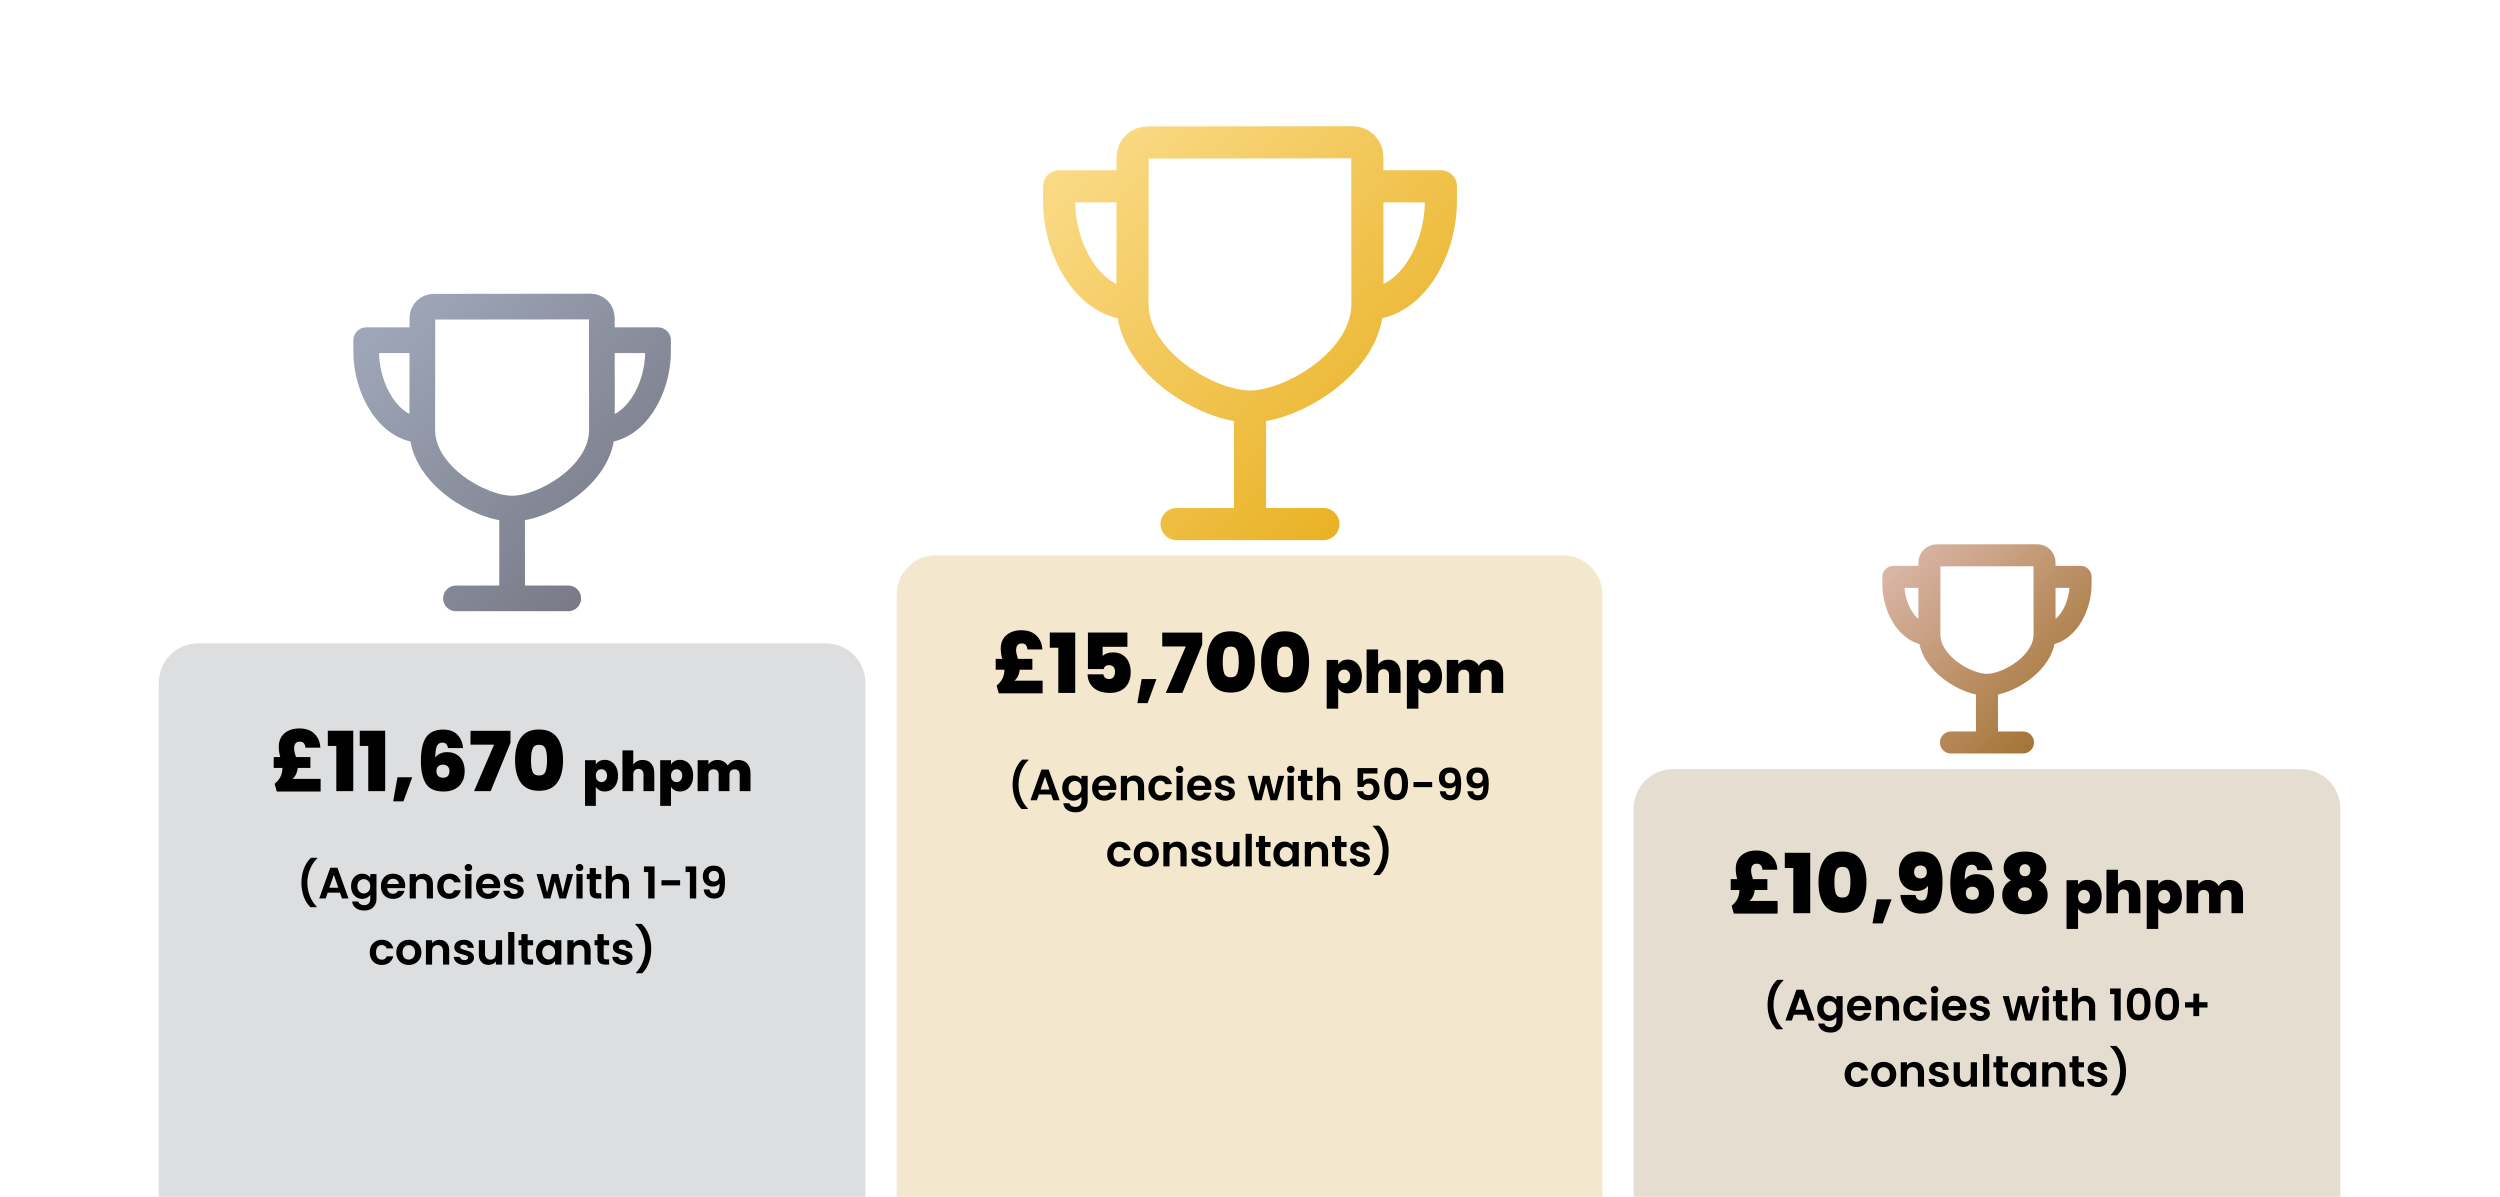
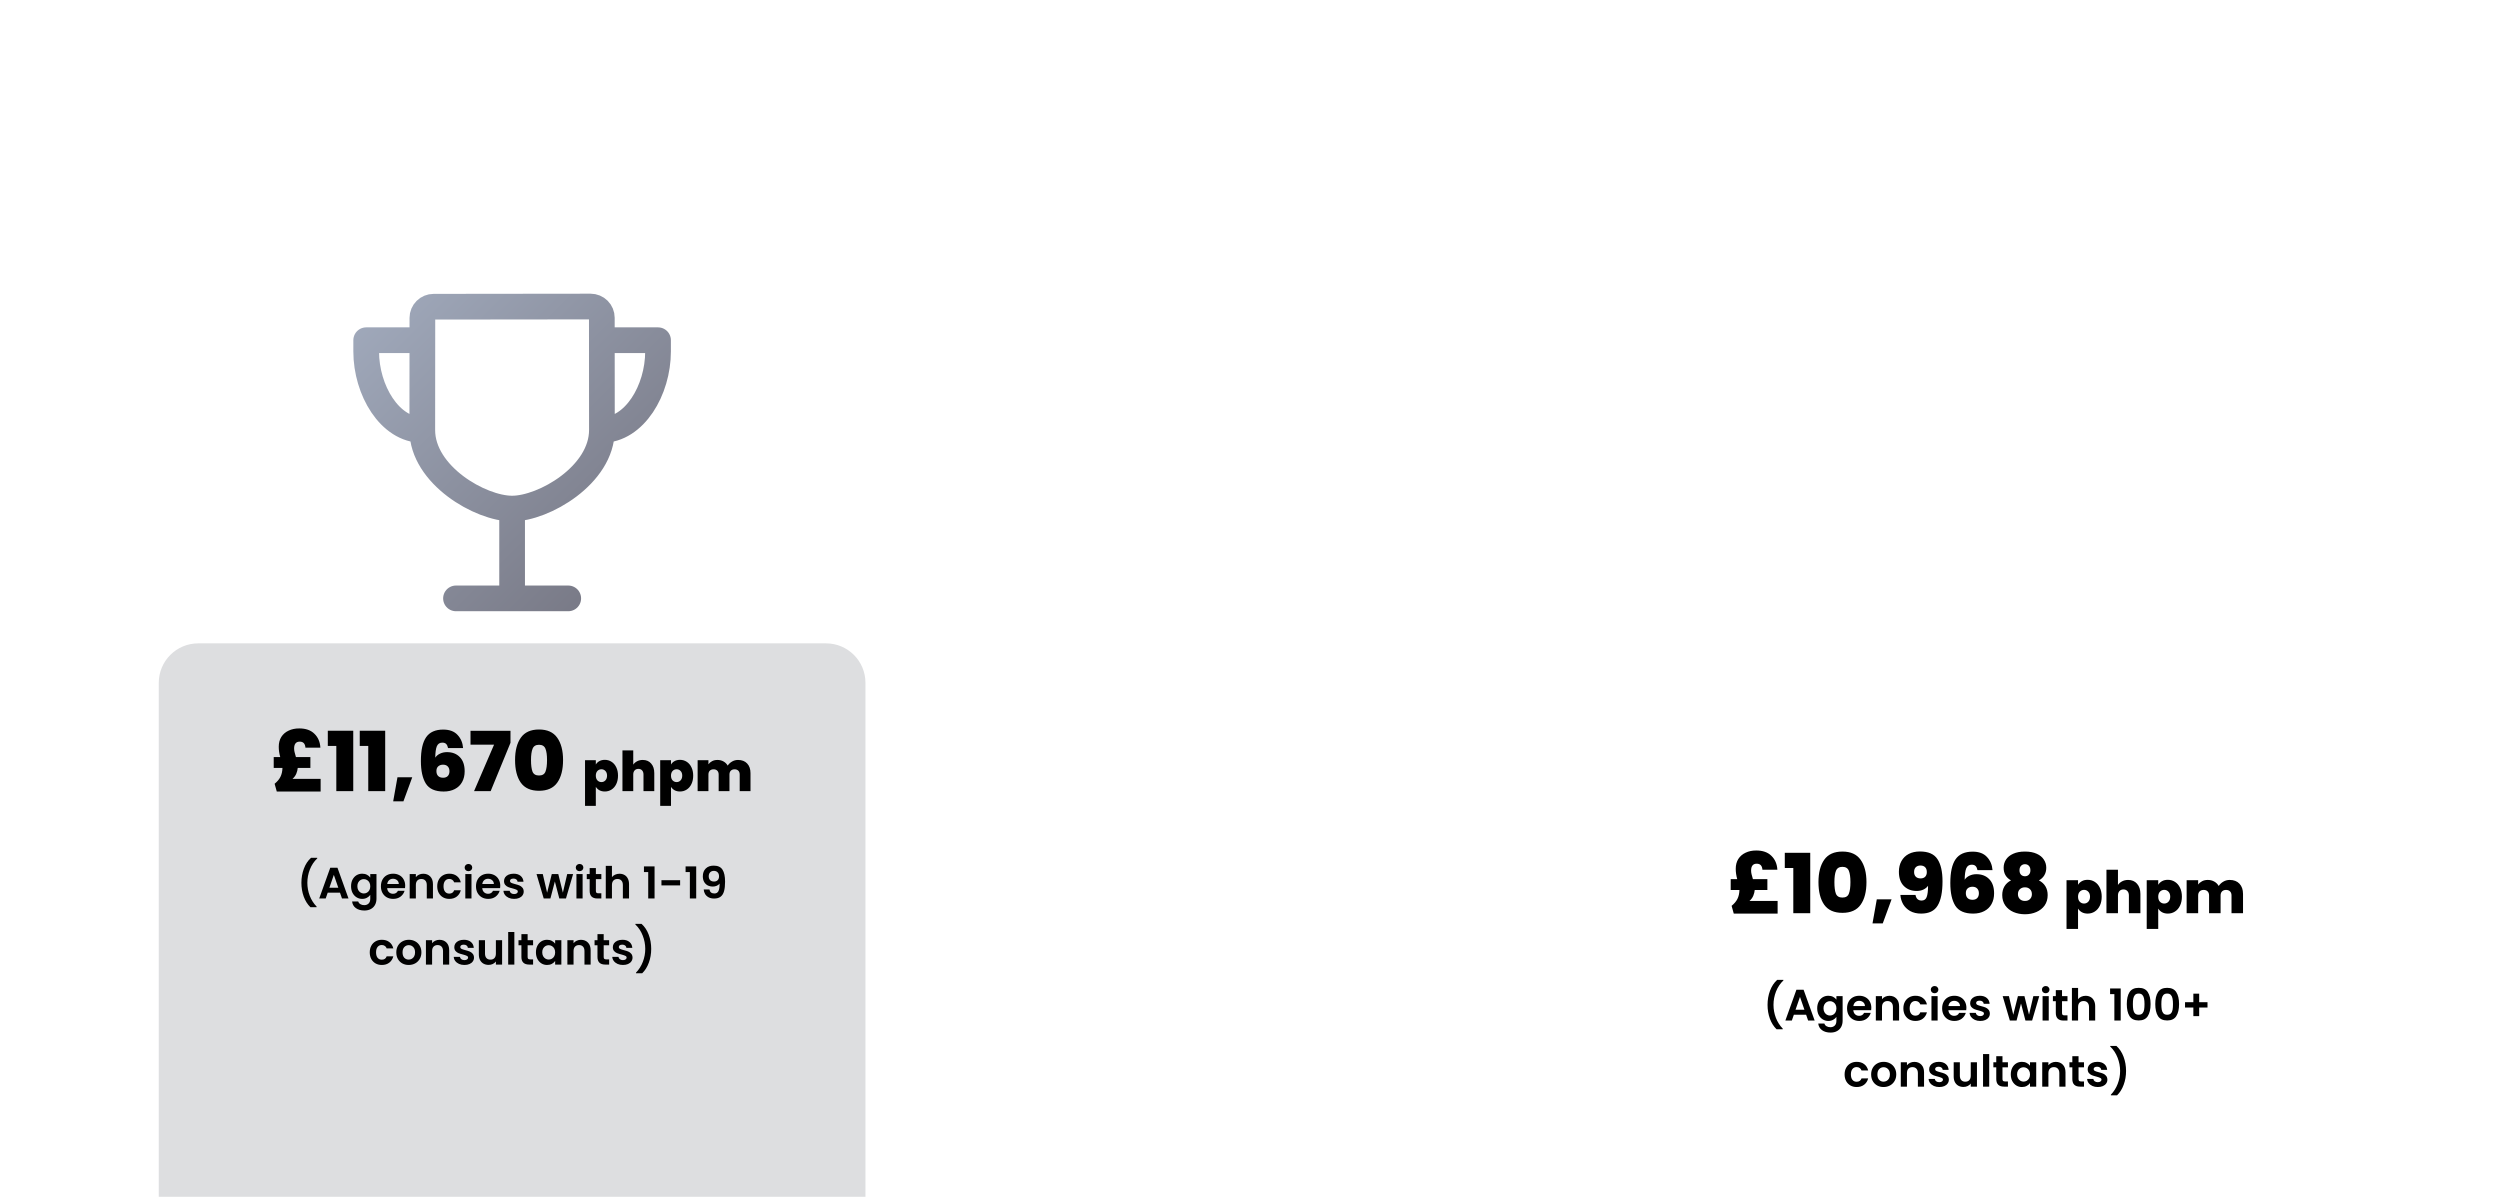
<svg xmlns="http://www.w3.org/2000/svg" width="2724" height="1304" viewBox="0 0 2724 1304" fill="none">
-   <path d="M1282 571H1442M1362 571V443M1490 331C1490 280.36 1489.92 196.37 1489.88 171C1489.88 166.757 1488.19 162.687 1485.19 159.686C1482.19 156.686 1478.12 155 1473.88 155L1250.09 155.26C1245.86 155.26 1241.79 156.939 1238.79 159.929C1235.79 162.918 1234.1 166.975 1234.09 171.21C1234.09 201.79 1233.96 300.38 1233.96 331C1233.96 395.28 1316.96 443 1361.96 443C1406.96 443 1490 395.28 1490 331ZM1490 331C1536.45 331 1570 274.22 1570 219V203H1490M1234 203H1154V219C1154 274.22 1187.55 331 1234 331" stroke="url(#paint0_linear_73_25)" stroke-width="35" stroke-linecap="round" stroke-linejoin="round" />
  <path d="M496.846 652H619.154M558 652V554.154M655.846 468.538C655.846 429.828 655.785 365.624 655.754 346.231C655.754 342.987 654.466 339.876 652.172 337.582C649.878 335.289 646.767 334 643.524 334L472.453 334.199C469.216 334.199 466.111 335.482 463.818 337.768C461.526 340.053 460.233 343.154 460.223 346.391C460.223 369.767 460.123 445.132 460.123 468.538C460.123 517.676 523.57 554.154 557.969 554.154C592.368 554.154 655.846 517.676 655.846 468.538ZM655.846 468.538C691.354 468.538 717 425.135 717 382.923V370.692H655.846M460.154 370.692H399V382.923C399 425.135 424.646 468.538 460.154 468.538" stroke="url(#paint1_linear_73_25)" stroke-width="28" stroke-linecap="round" stroke-linejoin="round" />
-   <path d="M2125.77 809H2204.23M2165 809V746.231M2227.77 691.308C2227.77 666.475 2227.73 625.287 2227.71 612.846C2227.71 610.765 2226.88 608.77 2225.41 607.298C2223.94 605.827 2221.95 605 2219.86 605L2110.12 605.127C2108.04 605.127 2106.05 605.951 2104.58 607.417C2103.11 608.883 2102.28 610.872 2102.27 612.949C2102.27 627.945 2102.21 676.292 2102.21 691.308C2102.21 722.83 2142.91 746.231 2164.98 746.231C2187.05 746.231 2227.77 722.83 2227.77 691.308ZM2227.77 691.308C2250.55 691.308 2267 663.464 2267 636.385V628.538H2227.77M2102.23 628.538H2063V636.385C2063 663.464 2079.45 691.308 2102.23 691.308" stroke="url(#paint2_linear_73_25)" stroke-width="24" stroke-linecap="round" stroke-linejoin="round" />
  <path fill-rule="evenodd" clip-rule="evenodd" d="M216 701C192.252 701 173 720.252 173 744V1188V1261V1304H216H900H943V1261V1188V744C943 720.252 923.748 701 900 701H216Z" fill="#DDDEE0" />
-   <path fill-rule="evenodd" clip-rule="evenodd" d="M1823 838C1799.25 838 1780 857.252 1780 881V1184V1261V1304H1823H2507H2550V1261V1184V881C2550 857.252 2530.75 838 2507 838H1823Z" fill="#E6DDD1" />
-   <path fill-rule="evenodd" clip-rule="evenodd" d="M1020 605C996.252 605 977 624.252 977 648V1184V1261V1304H1020H1703H1746V1261V1184V648C1746 624.252 1726.75 605 1703 605H1020Z" fill="#F3E8CD" />
-   <path d="M1136.03 741.68V755.45H1088.24L1085.9 746.99C1088.78 744.65 1090.88 742.16 1092.2 739.52C1093.58 736.82 1094.33 733.55 1094.45 729.71H1084.91V717.92H1092.02C1090.94 714.02 1090.4 710.27 1090.4 706.67C1090.4 702.53 1091.33 698.96 1093.19 695.96C1095.11 692.96 1097.75 690.68 1101.11 689.12C1104.47 687.5 1108.34 686.69 1112.72 686.69C1119.86 686.69 1125.38 688.64 1129.28 692.54C1133.24 696.38 1135.4 701.42 1135.76 707.66H1119.47C1119.17 703.28 1117.1 701.09 1113.26 701.09C1111.22 701.09 1109.69 701.72 1108.67 702.98C1107.65 704.24 1107.14 706.1 1107.14 708.56C1107.14 709.76 1107.29 711.02 1107.59 712.34C1107.89 713.66 1108.4 715.52 1109.12 717.92H1124.87V729.71H1111.1C1110.92 731.81 1110.38 733.94 1109.48 736.1C1108.58 738.2 1107.2 740.06 1105.34 741.68H1136.03ZM1143.85 705.77V689.21H1171.57V755H1153.12V705.77H1143.85ZM1228.42 704.78H1201.42V714.77C1202.56 713.57 1204.12 712.61 1206.1 711.89C1208.08 711.17 1210.27 710.81 1212.67 710.81C1216.99 710.81 1220.59 711.8 1223.47 713.78C1226.41 715.76 1228.57 718.37 1229.95 721.61C1231.33 724.85 1232.02 728.39 1232.02 732.23C1232.02 739.31 1230.01 744.89 1225.99 748.97C1221.97 752.99 1216.39 755 1209.25 755C1204.27 755 1199.95 754.16 1196.29 752.48C1192.69 750.74 1189.93 748.34 1188.01 745.28C1186.09 742.22 1185.1 738.71 1185.04 734.75H1202.23C1202.41 736.13 1203.01 737.33 1204.03 738.35C1205.05 739.37 1206.55 739.88 1208.53 739.88C1210.63 739.88 1212.22 739.16 1213.3 737.72C1214.38 736.28 1214.92 734.36 1214.92 731.96C1214.92 729.62 1214.35 727.85 1213.21 726.65C1212.07 725.39 1210.42 724.76 1208.26 724.76C1206.64 724.76 1205.32 725.18 1204.3 726.02C1203.34 726.8 1202.77 727.79 1202.59 728.99H1185.4V689.21H1228.42V704.78ZM1260.04 739.88L1250.41 766.16H1239.25L1243.93 739.88H1260.04ZM1309.94 702.35L1288.34 755H1270.25L1292.03 704.42H1266.38V689.3H1309.94V702.35ZM1314.93 721.16C1314.93 710.84 1317.03 702.71 1321.23 696.77C1325.43 690.83 1332.03 687.86 1341.03 687.86C1350.03 687.86 1356.63 690.83 1360.83 696.77C1365.09 702.71 1367.22 710.84 1367.22 721.16C1367.22 731.6 1365.12 739.79 1360.92 745.73C1356.72 751.67 1350.09 754.64 1341.03 754.64C1331.97 754.64 1325.34 751.67 1321.14 745.73C1317 739.79 1314.93 731.6 1314.93 721.16ZM1349.76 721.16C1349.76 715.76 1349.19 711.65 1348.05 708.83C1346.91 705.95 1344.57 704.51 1341.03 704.51C1337.49 704.51 1335.15 705.95 1334.01 708.83C1332.87 711.65 1332.3 715.76 1332.3 721.16C1332.3 726.68 1332.84 730.88 1333.92 733.76C1335.06 736.58 1337.43 737.99 1341.03 737.99C1344.63 737.99 1346.97 736.58 1348.05 733.76C1349.19 730.88 1349.76 726.68 1349.76 721.16ZM1374.08 721.16C1374.08 710.84 1376.18 702.71 1380.38 696.77C1384.58 690.83 1391.18 687.86 1400.18 687.86C1409.18 687.86 1415.78 690.83 1419.98 696.77C1424.24 702.71 1426.37 710.84 1426.37 721.16C1426.37 731.6 1424.27 739.79 1420.07 745.73C1415.87 751.67 1409.24 754.64 1400.18 754.64C1391.12 754.64 1384.49 751.67 1380.29 745.73C1376.15 739.79 1374.08 731.6 1374.08 721.16ZM1408.91 721.16C1408.91 715.76 1408.34 711.65 1407.2 708.83C1406.06 705.95 1403.72 704.51 1400.18 704.51C1396.64 704.51 1394.3 705.95 1393.16 708.83C1392.02 711.65 1391.45 715.76 1391.45 721.16C1391.45 726.68 1391.99 730.88 1393.07 733.76C1394.21 736.58 1396.58 737.99 1400.18 737.99C1403.78 737.99 1406.12 736.58 1407.2 733.76C1408.34 730.88 1408.91 726.68 1408.91 721.16ZM1458.09 724.088C1459.08 722.424 1460.46 721.101 1462.25 720.12C1464.05 719.139 1466.16 718.648 1468.59 718.648C1471.45 718.648 1474.03 719.395 1476.33 720.888C1478.68 722.381 1480.52 724.515 1481.84 727.288C1483.2 730.061 1483.89 733.304 1483.89 737.016C1483.89 740.728 1483.2 743.992 1481.84 746.808C1480.52 749.581 1478.68 751.715 1476.33 753.208C1474.03 754.701 1471.45 755.448 1468.59 755.448C1466.16 755.448 1464.05 754.957 1462.25 753.976C1460.51 752.995 1459.12 751.672 1458.09 750.008V772.152H1445.55V719.096H1458.09V724.088ZM1471.15 737.016C1471.15 734.669 1470.51 732.856 1469.23 731.576C1467.99 730.253 1466.46 729.592 1464.62 729.592C1462.79 729.592 1461.23 730.253 1459.95 731.576C1458.71 732.899 1458.09 734.712 1458.09 737.016C1458.09 739.363 1458.71 741.197 1459.95 742.52C1461.23 743.843 1462.79 744.504 1464.62 744.504C1466.46 744.504 1467.99 743.843 1469.23 742.52C1470.51 741.155 1471.15 739.32 1471.15 737.016ZM1512.67 718.776C1516.76 718.776 1520.01 720.163 1522.39 722.936C1524.83 725.667 1526.04 729.379 1526.04 734.072V755H1513.5V735.736C1513.5 733.688 1512.97 732.088 1511.9 730.936C1510.83 729.741 1509.4 729.144 1507.61 729.144C1505.73 729.144 1504.26 729.741 1503.19 730.936C1502.13 732.088 1501.59 733.688 1501.59 735.736V755H1489.05V707.64H1501.59V724.216C1502.7 722.595 1504.2 721.293 1506.07 720.312C1507.99 719.288 1510.19 718.776 1512.67 718.776ZM1545.47 724.088C1546.45 722.424 1547.84 721.101 1549.63 720.12C1551.42 719.139 1553.53 718.648 1555.97 718.648C1558.82 718.648 1561.41 719.395 1563.71 720.888C1566.06 722.381 1567.89 724.515 1569.21 727.288C1570.58 730.061 1571.26 733.304 1571.26 737.016C1571.26 740.728 1570.58 743.992 1569.21 746.808C1567.89 749.581 1566.06 751.715 1563.71 753.208C1561.41 754.701 1558.82 755.448 1555.97 755.448C1553.53 755.448 1551.42 754.957 1549.63 753.976C1547.88 752.995 1546.49 751.672 1545.47 750.008V772.152H1532.93V719.096H1545.47V724.088ZM1558.53 737.016C1558.53 734.669 1557.89 732.856 1556.61 731.576C1555.37 730.253 1553.83 729.592 1552 729.592C1550.16 729.592 1548.61 730.253 1547.33 731.576C1546.09 732.899 1545.47 734.712 1545.47 737.016C1545.47 739.363 1546.09 741.197 1547.33 742.52C1548.61 743.843 1550.16 744.504 1552 744.504C1553.83 744.504 1555.37 743.843 1556.61 742.52C1557.89 741.155 1558.53 739.32 1558.53 737.016ZM1623.34 718.776C1627.86 718.776 1631.4 720.141 1633.96 722.872C1636.56 725.603 1637.87 729.336 1637.87 734.072V755H1625.32V735.736C1625.32 733.816 1624.79 732.323 1623.72 731.256C1622.66 730.189 1621.2 729.656 1619.37 729.656C1617.54 729.656 1616.08 730.189 1615.02 731.256C1613.95 732.323 1613.42 733.816 1613.42 735.736V755H1600.87V735.736C1600.87 733.816 1600.34 732.323 1599.27 731.256C1598.25 730.189 1596.82 729.656 1594.99 729.656C1593.11 729.656 1591.64 730.189 1590.57 731.256C1589.5 732.323 1588.97 733.816 1588.97 735.736V755H1576.43V719.096H1588.97V723.832C1590.08 722.296 1591.51 721.08 1593.26 720.184C1595.05 719.245 1597.1 718.776 1599.4 718.776C1602.05 718.776 1604.39 719.352 1606.44 720.504C1608.53 721.656 1610.18 723.277 1611.37 725.368C1612.65 723.405 1614.34 721.827 1616.43 720.632C1618.52 719.395 1620.82 718.776 1623.34 718.776ZM1113.11 881.456C1110 878.448 1107.59 874.608 1105.86 869.936C1104.16 865.264 1103.32 860.256 1103.32 854.912C1103.32 849.44 1104.21 844.304 1106 839.504C1107.8 834.672 1110.4 830.72 1113.83 827.648H1120.6V828.272C1117.08 831.632 1114.39 835.664 1112.53 840.368C1110.71 845.072 1109.8 849.92 1109.8 854.912C1109.8 859.776 1110.66 864.48 1112.39 869.024C1114.15 873.536 1116.64 877.456 1119.88 880.784V881.456H1113.11ZM1145.33 865.616H1131.99L1129.78 872H1122.72L1134.77 838.448H1142.6L1154.64 872H1147.54L1145.33 865.616ZM1143.51 860.24L1138.66 846.224L1133.81 860.24H1143.51ZM1169.56 844.976C1171.55 844.976 1173.29 845.376 1174.8 846.176C1176.3 846.944 1177.48 847.952 1178.35 849.2V845.408H1185.12V872.192C1185.12 874.656 1184.62 876.848 1183.63 878.768C1182.64 880.72 1181.15 882.256 1179.16 883.376C1177.18 884.528 1174.78 885.104 1171.96 885.104C1168.19 885.104 1165.08 884.224 1162.65 882.464C1160.25 880.704 1158.89 878.304 1158.57 875.264H1165.24C1165.6 876.48 1166.35 877.44 1167.5 878.144C1168.68 878.88 1170.11 879.248 1171.77 879.248C1173.72 879.248 1175.31 878.656 1176.52 877.472C1177.74 876.32 1178.35 874.56 1178.35 872.192V868.064C1177.48 869.312 1176.28 870.352 1174.75 871.184C1173.24 872.016 1171.52 872.432 1169.56 872.432C1167.32 872.432 1165.28 871.856 1163.42 870.704C1161.56 869.552 1160.09 867.936 1159 865.856C1157.95 863.744 1157.42 861.328 1157.42 858.608C1157.42 855.92 1157.95 853.536 1159 851.456C1160.09 849.376 1161.55 847.776 1163.37 846.656C1165.23 845.536 1167.29 844.976 1169.56 844.976ZM1178.35 858.704C1178.35 857.072 1178.03 855.68 1177.39 854.528C1176.75 853.344 1175.88 852.448 1174.8 851.84C1173.71 851.2 1172.54 850.88 1171.29 850.88C1170.04 850.88 1168.89 851.184 1167.84 851.792C1166.78 852.4 1165.92 853.296 1165.24 854.48C1164.6 855.632 1164.28 857.008 1164.28 858.608C1164.28 860.208 1164.6 861.616 1165.24 862.832C1165.92 864.016 1166.78 864.928 1167.84 865.568C1168.92 866.208 1170.08 866.528 1171.29 866.528C1172.54 866.528 1173.71 866.224 1174.8 865.616C1175.88 864.976 1176.75 864.08 1177.39 862.928C1178.03 861.744 1178.35 860.336 1178.35 858.704ZM1216.4 858.128C1216.4 859.088 1216.34 859.952 1216.21 860.72H1196.77C1196.93 862.64 1197.6 864.144 1198.78 865.232C1199.97 866.32 1201.42 866.864 1203.15 866.864C1205.65 866.864 1207.42 865.792 1208.48 863.648H1215.73C1214.96 866.208 1213.49 868.32 1211.31 869.984C1209.14 871.616 1206.46 872.432 1203.3 872.432C1200.74 872.432 1198.43 871.872 1196.38 870.752C1194.37 869.6 1192.78 867.984 1191.63 865.904C1190.51 863.824 1189.95 861.424 1189.95 858.704C1189.95 855.952 1190.51 853.536 1191.63 851.456C1192.75 849.376 1194.32 847.776 1196.34 846.656C1198.35 845.536 1200.67 844.976 1203.3 844.976C1205.82 844.976 1208.08 845.52 1210.06 846.608C1212.08 847.696 1213.63 849.248 1214.72 851.264C1215.84 853.248 1216.4 855.536 1216.4 858.128ZM1209.44 856.208C1209.41 854.48 1208.78 853.104 1207.57 852.08C1206.35 851.024 1204.86 850.496 1203.1 850.496C1201.44 850.496 1200.03 851.008 1198.88 852.032C1197.76 853.024 1197.07 854.416 1196.82 856.208H1209.44ZM1236.04 845.024C1239.21 845.024 1241.77 846.032 1243.72 848.048C1245.67 850.032 1246.65 852.816 1246.65 856.4V872H1239.93V857.312C1239.93 855.2 1239.4 853.584 1238.34 852.464C1237.29 851.312 1235.85 850.736 1234.02 850.736C1232.17 850.736 1230.7 851.312 1229.61 852.464C1228.55 853.584 1228.02 855.2 1228.02 857.312V872H1221.3V845.408H1228.02V848.72C1228.92 847.568 1230.06 846.672 1231.43 846.032C1232.84 845.36 1234.38 845.024 1236.04 845.024ZM1251.31 858.704C1251.31 855.952 1251.87 853.552 1252.99 851.504C1254.11 849.424 1255.66 847.824 1257.65 846.704C1259.63 845.552 1261.9 844.976 1264.46 844.976C1267.76 844.976 1270.48 845.808 1272.62 847.472C1274.8 849.104 1276.25 851.408 1276.99 854.384H1269.74C1269.36 853.232 1268.7 852.336 1267.77 851.696C1266.88 851.024 1265.76 850.688 1264.41 850.688C1262.49 850.688 1260.97 851.392 1259.85 852.8C1258.73 854.176 1258.17 856.144 1258.17 858.704C1258.17 861.232 1258.73 863.2 1259.85 864.608C1260.97 865.984 1262.49 866.672 1264.41 866.672C1267.13 866.672 1268.91 865.456 1269.74 863.024H1276.99C1276.25 865.904 1274.8 868.192 1272.62 869.888C1270.45 871.584 1267.73 872.432 1264.46 872.432C1261.9 872.432 1259.63 871.872 1257.65 870.752C1255.66 869.6 1254.11 868 1252.99 865.952C1251.87 863.872 1251.31 861.456 1251.31 858.704ZM1285.32 842.24C1284.14 842.24 1283.15 841.872 1282.35 841.136C1281.58 840.368 1281.19 839.424 1281.19 838.304C1281.19 837.184 1281.58 836.256 1282.35 835.52C1283.15 834.752 1284.14 834.368 1285.32 834.368C1286.51 834.368 1287.48 834.752 1288.25 835.52C1289.05 836.256 1289.45 837.184 1289.45 838.304C1289.45 839.424 1289.05 840.368 1288.25 841.136C1287.48 841.872 1286.51 842.24 1285.32 842.24ZM1288.63 845.408V872H1281.91V845.408H1288.63ZM1319.99 858.128C1319.99 859.088 1319.93 859.952 1319.8 860.72H1300.36C1300.52 862.64 1301.19 864.144 1302.38 865.232C1303.56 866.32 1305.02 866.864 1306.74 866.864C1309.24 866.864 1311.02 865.792 1312.07 863.648H1319.32C1318.55 866.208 1317.08 868.32 1314.9 869.984C1312.73 871.616 1310.06 872.432 1306.89 872.432C1304.33 872.432 1302.02 871.872 1299.98 870.752C1297.96 869.6 1296.38 867.984 1295.22 865.904C1294.1 863.824 1293.54 861.424 1293.54 858.704C1293.54 855.952 1294.1 853.536 1295.22 851.456C1296.34 849.376 1297.91 847.776 1299.93 846.656C1301.94 845.536 1304.26 844.976 1306.89 844.976C1309.42 844.976 1311.67 845.52 1313.66 846.608C1315.67 847.696 1317.22 849.248 1318.31 851.264C1319.43 853.248 1319.99 855.536 1319.99 858.128ZM1313.03 856.208C1313 854.48 1312.38 853.104 1311.16 852.08C1309.94 851.024 1308.46 850.496 1306.7 850.496C1305.03 850.496 1303.62 851.008 1302.47 852.032C1301.35 853.024 1300.66 854.416 1300.41 856.208H1313.03ZM1335.07 872.432C1332.9 872.432 1330.95 872.048 1329.22 871.28C1327.49 870.48 1326.11 869.408 1325.09 868.064C1324.1 866.72 1323.55 865.232 1323.46 863.6H1330.23C1330.35 864.624 1330.85 865.472 1331.71 866.144C1332.61 866.816 1333.71 867.152 1335.03 867.152C1336.31 867.152 1337.3 866.896 1338 866.384C1338.74 865.872 1339.11 865.216 1339.11 864.416C1339.11 863.552 1338.66 862.912 1337.76 862.496C1336.9 862.048 1335.51 861.568 1333.59 861.056C1331.6 860.576 1329.97 860.08 1328.69 859.568C1327.44 859.056 1326.35 858.272 1325.43 857.216C1324.53 856.16 1324.08 854.736 1324.08 852.944C1324.08 851.472 1324.5 850.128 1325.33 848.912C1326.19 847.696 1327.41 846.736 1328.98 846.032C1330.58 845.328 1332.45 844.976 1334.59 844.976C1337.76 844.976 1340.29 845.776 1342.18 847.376C1344.07 848.944 1345.11 851.072 1345.3 853.76H1338.87C1338.77 852.704 1338.32 851.872 1337.52 851.264C1336.75 850.624 1335.71 850.304 1334.4 850.304C1333.19 850.304 1332.24 850.528 1331.57 850.976C1330.93 851.424 1330.61 852.048 1330.61 852.848C1330.61 853.744 1331.06 854.432 1331.95 854.912C1332.85 855.36 1334.24 855.824 1336.13 856.304C1338.05 856.784 1339.63 857.28 1340.88 857.792C1342.13 858.304 1343.2 859.104 1344.1 860.192C1345.03 861.248 1345.51 862.656 1345.54 864.416C1345.54 865.952 1345.11 867.328 1344.24 868.544C1343.41 869.76 1342.19 870.72 1340.59 871.424C1339.03 872.096 1337.19 872.432 1335.07 872.432ZM1399.36 845.408L1391.58 872H1384.33L1379.48 853.424L1374.64 872H1367.34L1359.52 845.408H1366.33L1371.04 865.664L1376.12 845.408H1383.23L1388.22 865.616L1392.92 845.408H1399.36ZM1406.4 842.24C1405.22 842.24 1404.22 841.872 1403.42 841.136C1402.66 840.368 1402.27 839.424 1402.27 838.304C1402.27 837.184 1402.66 836.256 1403.42 835.52C1404.22 834.752 1405.22 834.368 1406.4 834.368C1407.58 834.368 1408.56 834.752 1409.33 835.52C1410.13 836.256 1410.53 837.184 1410.53 838.304C1410.53 839.424 1410.13 840.368 1409.33 841.136C1408.56 841.872 1407.58 842.24 1406.4 842.24ZM1409.71 845.408V872H1402.99V845.408H1409.71ZM1424.18 850.928V863.792C1424.18 864.688 1424.38 865.344 1424.8 865.76C1425.25 866.144 1425.98 866.336 1427.01 866.336H1430.13V872H1425.9C1420.24 872 1417.41 869.248 1417.41 863.744V850.928H1414.24V845.408H1417.41V838.832H1424.18V845.408H1430.13V850.928H1424.18ZM1449.94 845.024C1451.95 845.024 1453.74 845.472 1455.31 846.368C1456.88 847.232 1458.1 848.528 1458.96 850.256C1459.86 851.952 1460.3 854 1460.3 856.4V872H1453.58V857.312C1453.58 855.2 1453.06 853.584 1452 852.464C1450.94 851.312 1449.5 850.736 1447.68 850.736C1445.82 850.736 1444.35 851.312 1443.26 852.464C1442.21 853.584 1441.68 855.2 1441.68 857.312V872H1434.96V836.48H1441.68V848.72C1442.54 847.568 1443.7 846.672 1445.14 846.032C1446.58 845.36 1448.18 845.024 1449.94 845.024ZM1500.88 842.816H1485.33V851.024C1486 850.192 1486.96 849.52 1488.21 849.008C1489.46 848.464 1490.79 848.192 1492.2 848.192C1494.76 848.192 1496.85 848.752 1498.48 849.872C1500.12 850.992 1501.3 852.432 1502.04 854.192C1502.77 855.92 1503.14 857.776 1503.14 859.76C1503.14 863.44 1502.08 866.4 1499.97 868.64C1497.89 870.88 1494.92 872 1491.04 872C1487.4 872 1484.48 871.088 1482.31 869.264C1480.13 867.44 1478.9 865.056 1478.61 862.112H1485.14C1485.43 863.392 1486.07 864.416 1487.06 865.184C1488.08 865.952 1489.38 866.336 1490.95 866.336C1492.84 866.336 1494.26 865.744 1495.22 864.56C1496.18 863.376 1496.66 861.808 1496.66 859.856C1496.66 857.872 1496.16 856.368 1495.17 855.344C1494.21 854.288 1492.79 853.76 1490.9 853.76C1489.56 853.76 1488.44 854.096 1487.54 854.768C1486.64 855.44 1486 856.336 1485.62 857.456H1479.19V836.912H1500.88V842.816ZM1508.25 854.048C1508.25 848.512 1509.25 844.176 1511.23 841.04C1513.25 837.904 1516.57 836.336 1521.21 836.336C1525.85 836.336 1529.17 837.904 1531.15 841.04C1533.17 844.176 1534.17 848.512 1534.17 854.048C1534.17 859.616 1533.17 863.984 1531.15 867.152C1529.17 870.32 1525.85 871.904 1521.21 871.904C1516.57 871.904 1513.25 870.32 1511.23 867.152C1509.25 863.984 1508.25 859.616 1508.25 854.048ZM1527.55 854.048C1527.55 851.68 1527.39 849.696 1527.07 848.096C1526.78 846.464 1526.17 845.136 1525.25 844.112C1524.35 843.088 1523.01 842.576 1521.21 842.576C1519.42 842.576 1518.06 843.088 1517.13 844.112C1516.24 845.136 1515.63 846.464 1515.31 848.096C1515.02 849.696 1514.88 851.68 1514.88 854.048C1514.88 856.48 1515.02 858.528 1515.31 860.192C1515.6 861.824 1516.21 863.152 1517.13 864.176C1518.06 865.168 1519.42 865.664 1521.21 865.664C1523.01 865.664 1524.37 865.168 1525.29 864.176C1526.22 863.152 1526.83 861.824 1527.12 860.192C1527.41 858.528 1527.55 856.48 1527.55 854.048ZM1560.5 852.032V857.696H1540.15V852.032H1560.5ZM1575.05 862.16C1575.3 863.568 1575.88 864.656 1576.77 865.424C1577.7 866.16 1578.93 866.528 1580.47 866.528C1582.45 866.528 1583.89 865.712 1584.79 864.08C1585.69 862.416 1586.13 859.632 1586.13 855.728C1585.4 856.752 1584.36 857.552 1583.01 858.128C1581.7 858.704 1580.28 858.992 1578.74 858.992C1576.69 858.992 1574.84 858.576 1573.17 857.744C1571.54 856.88 1570.25 855.616 1569.29 853.952C1568.33 852.256 1567.85 850.208 1567.85 847.808C1567.85 844.256 1568.9 841.44 1571.01 839.36C1573.13 837.248 1576.01 836.192 1579.65 836.192C1584.2 836.192 1587.4 837.648 1589.25 840.56C1591.14 843.472 1592.09 847.856 1592.09 853.712C1592.09 857.872 1591.72 861.28 1590.98 863.936C1590.28 866.592 1589.05 868.608 1587.29 869.984C1585.56 871.36 1583.19 872.048 1580.18 872.048C1577.81 872.048 1575.8 871.6 1574.13 870.704C1572.47 869.776 1571.19 868.576 1570.29 867.104C1569.43 865.6 1568.93 863.952 1568.81 862.16H1575.05ZM1580.13 853.52C1581.8 853.52 1583.11 853.008 1584.07 851.984C1585.03 850.96 1585.51 849.584 1585.51 847.856C1585.51 845.968 1585 844.512 1583.97 843.488C1582.98 842.432 1581.62 841.904 1579.89 841.904C1578.17 841.904 1576.79 842.448 1575.77 843.536C1574.77 844.592 1574.28 846 1574.28 847.76C1574.28 849.456 1574.76 850.848 1575.72 851.936C1576.71 852.992 1578.18 853.52 1580.13 853.52ZM1605.09 862.16C1605.35 863.568 1605.93 864.656 1606.82 865.424C1607.75 866.16 1608.98 866.528 1610.52 866.528C1612.5 866.528 1613.94 865.712 1614.84 864.08C1615.73 862.416 1616.18 859.632 1616.18 855.728C1615.45 856.752 1614.41 857.552 1613.06 858.128C1611.75 858.704 1610.33 858.992 1608.79 858.992C1606.74 858.992 1604.89 858.576 1603.22 857.744C1601.59 856.88 1600.29 855.616 1599.33 853.952C1598.37 852.256 1597.89 850.208 1597.89 847.808C1597.89 844.256 1598.95 841.44 1601.06 839.36C1603.17 837.248 1606.05 836.192 1609.7 836.192C1614.25 836.192 1617.45 837.648 1619.3 840.56C1621.19 843.472 1622.13 847.856 1622.13 853.712C1622.13 857.872 1621.77 861.28 1621.03 863.936C1620.33 866.592 1619.09 868.608 1617.33 869.984C1615.61 871.36 1613.24 872.048 1610.23 872.048C1607.86 872.048 1605.85 871.6 1604.18 870.704C1602.52 869.776 1601.24 868.576 1600.34 867.104C1599.48 865.6 1598.98 863.952 1598.85 862.16H1605.09ZM1610.18 853.52C1611.85 853.52 1613.16 853.008 1614.12 851.984C1615.08 850.96 1615.56 849.584 1615.56 847.856C1615.56 845.968 1615.05 844.512 1614.02 843.488C1613.03 842.432 1611.67 841.904 1609.94 841.904C1608.21 841.904 1606.84 842.448 1605.81 843.536C1604.82 844.592 1604.33 846 1604.33 847.76C1604.33 849.456 1604.81 850.848 1605.77 851.936C1606.76 852.992 1608.23 853.52 1610.18 853.52ZM1206.38 930.704C1206.38 927.952 1206.94 925.552 1208.06 923.504C1209.18 921.424 1210.73 919.824 1212.72 918.704C1214.7 917.552 1216.97 916.976 1219.53 916.976C1222.83 916.976 1225.55 917.808 1227.69 919.472C1229.87 921.104 1231.32 923.408 1232.06 926.384H1224.81C1224.43 925.232 1223.77 924.336 1222.84 923.696C1221.95 923.024 1220.83 922.688 1219.48 922.688C1217.56 922.688 1216.04 923.392 1214.92 924.8C1213.8 926.176 1213.24 928.144 1213.24 930.704C1213.24 933.232 1213.8 935.2 1214.92 936.608C1216.04 937.984 1217.56 938.672 1219.48 938.672C1222.2 938.672 1223.98 937.456 1224.81 935.024H1232.06C1231.32 937.904 1229.87 940.192 1227.69 941.888C1225.52 943.584 1222.8 944.432 1219.53 944.432C1216.97 944.432 1214.7 943.872 1212.72 942.752C1210.73 941.6 1209.18 940 1208.06 937.952C1206.94 935.872 1206.38 933.456 1206.38 930.704ZM1248.79 944.432C1246.23 944.432 1243.93 943.872 1241.88 942.752C1239.83 941.6 1238.22 939.984 1237.03 937.904C1235.88 935.824 1235.3 933.424 1235.3 930.704C1235.3 927.984 1235.9 925.584 1237.08 923.504C1238.3 921.424 1239.94 919.824 1242.02 918.704C1244.1 917.552 1246.42 916.976 1248.98 916.976C1251.54 916.976 1253.86 917.552 1255.94 918.704C1258.02 919.824 1259.66 921.424 1260.84 923.504C1262.06 925.584 1262.66 927.984 1262.66 930.704C1262.66 933.424 1262.04 935.824 1260.79 937.904C1259.58 939.984 1257.91 941.6 1255.8 942.752C1253.72 943.872 1251.38 944.432 1248.79 944.432ZM1248.79 938.576C1250.01 938.576 1251.14 938.288 1252.2 937.712C1253.29 937.104 1254.15 936.208 1254.79 935.024C1255.43 933.84 1255.75 932.4 1255.75 930.704C1255.75 928.176 1255.08 926.24 1253.74 924.896C1252.42 923.52 1250.81 922.832 1248.89 922.832C1246.97 922.832 1245.35 923.52 1244.04 924.896C1242.76 926.24 1242.12 928.176 1242.12 930.704C1242.12 933.232 1242.74 935.184 1243.99 936.56C1245.27 937.904 1246.87 938.576 1248.79 938.576ZM1282.33 917.024C1285.5 917.024 1288.06 918.032 1290.01 920.048C1291.96 922.032 1292.94 924.816 1292.94 928.4V944H1286.22V929.312C1286.22 927.2 1285.69 925.584 1284.63 924.464C1283.58 923.312 1282.14 922.736 1280.31 922.736C1278.46 922.736 1276.99 923.312 1275.9 924.464C1274.84 925.584 1274.31 927.2 1274.31 929.312V944H1267.59V917.408H1274.31V920.72C1275.21 919.568 1276.35 918.672 1277.72 918.032C1279.13 917.36 1280.67 917.024 1282.33 917.024ZM1309.5 944.432C1307.33 944.432 1305.38 944.048 1303.65 943.28C1301.92 942.48 1300.54 941.408 1299.52 940.064C1298.53 938.72 1297.98 937.232 1297.89 935.6H1304.66C1304.78 936.624 1305.28 937.472 1306.14 938.144C1307.04 938.816 1308.14 939.152 1309.46 939.152C1310.74 939.152 1311.73 938.896 1312.43 938.384C1313.17 937.872 1313.54 937.216 1313.54 936.416C1313.54 935.552 1313.09 934.912 1312.19 934.496C1311.33 934.048 1309.94 933.568 1308.02 933.056C1306.03 932.576 1304.4 932.08 1303.12 931.568C1301.87 931.056 1300.78 930.272 1299.86 929.216C1298.96 928.16 1298.51 926.736 1298.51 924.944C1298.51 923.472 1298.93 922.128 1299.76 920.912C1300.62 919.696 1301.84 918.736 1303.41 918.032C1305.01 917.328 1306.88 916.976 1309.02 916.976C1312.19 916.976 1314.72 917.776 1316.61 919.376C1318.5 920.944 1319.54 923.072 1319.73 925.76H1313.3C1313.2 924.704 1312.75 923.872 1311.95 923.264C1311.18 922.624 1310.14 922.304 1308.83 922.304C1307.62 922.304 1306.67 922.528 1306 922.976C1305.36 923.424 1305.04 924.048 1305.04 924.848C1305.04 925.744 1305.49 926.432 1306.38 926.912C1307.28 927.36 1308.67 927.824 1310.56 928.304C1312.48 928.784 1314.06 929.28 1315.31 929.792C1316.56 930.304 1317.63 931.104 1318.53 932.192C1319.46 933.248 1319.94 934.656 1319.97 936.416C1319.97 937.952 1319.54 939.328 1318.67 940.544C1317.84 941.76 1316.62 942.72 1315.02 943.424C1313.46 944.096 1311.62 944.432 1309.5 944.432ZM1350.59 917.408V944H1343.82V940.64C1342.96 941.792 1341.82 942.704 1340.41 943.376C1339.04 944.016 1337.53 944.336 1335.9 944.336C1333.82 944.336 1331.98 943.904 1330.38 943.04C1328.78 942.144 1327.52 940.848 1326.59 939.152C1325.69 937.424 1325.24 935.376 1325.24 933.008V917.408H1331.96V932.048C1331.96 934.16 1332.49 935.792 1333.55 936.944C1334.6 938.064 1336.04 938.624 1337.87 938.624C1339.72 938.624 1341.18 938.064 1342.24 936.944C1343.29 935.792 1343.82 934.16 1343.82 932.048V917.408H1350.59ZM1363.94 908.48V944H1357.22V908.48H1363.94ZM1378.4 922.928V935.792C1378.4 936.688 1378.61 937.344 1379.03 937.76C1379.47 938.144 1380.21 938.336 1381.23 938.336H1384.35V944H1380.13C1374.47 944 1371.63 941.248 1371.63 935.744V922.928H1368.47V917.408H1371.63V910.832H1378.4V917.408H1384.35V922.928H1378.4ZM1387.46 930.608C1387.46 927.92 1387.99 925.536 1389.04 923.456C1390.13 921.376 1391.59 919.776 1393.41 918.656C1395.27 917.536 1397.33 916.976 1399.6 916.976C1401.59 916.976 1403.32 917.376 1404.79 918.176C1406.29 918.976 1407.49 919.984 1408.39 921.2V917.408H1415.16V944H1408.39V940.112C1407.52 941.36 1406.32 942.4 1404.79 943.232C1403.28 944.032 1401.54 944.432 1399.56 944.432C1397.32 944.432 1395.27 943.856 1393.41 942.704C1391.59 941.552 1390.13 939.936 1389.04 937.856C1387.99 935.744 1387.46 933.328 1387.46 930.608ZM1408.39 930.704C1408.39 929.072 1408.07 927.68 1407.43 926.528C1406.79 925.344 1405.92 924.448 1404.84 923.84C1403.75 923.2 1402.58 922.88 1401.33 922.88C1400.08 922.88 1398.93 923.184 1397.88 923.792C1396.82 924.4 1395.96 925.296 1395.28 926.48C1394.64 927.632 1394.32 929.008 1394.32 930.608C1394.32 932.208 1394.64 933.616 1395.28 934.832C1395.96 936.016 1396.82 936.928 1397.88 937.568C1398.96 938.208 1400.12 938.528 1401.33 938.528C1402.58 938.528 1403.75 938.224 1404.84 937.616C1405.92 936.976 1406.79 936.08 1407.43 934.928C1408.07 933.744 1408.39 932.336 1408.39 930.704ZM1436.45 917.024C1439.62 917.024 1442.18 918.032 1444.13 920.048C1446.09 922.032 1447.06 924.816 1447.06 928.4V944H1440.34V929.312C1440.34 927.2 1439.81 925.584 1438.76 924.464C1437.7 923.312 1436.26 922.736 1434.44 922.736C1432.58 922.736 1431.11 923.312 1430.02 924.464C1428.97 925.584 1428.44 927.2 1428.44 929.312V944H1421.72V917.408H1428.44V920.72C1429.33 919.568 1430.47 918.672 1431.85 918.032C1433.25 917.36 1434.79 917.024 1436.45 917.024ZM1461.28 922.928V935.792C1461.28 936.688 1461.48 937.344 1461.9 937.76C1462.35 938.144 1463.08 938.336 1464.11 938.336H1467.23V944H1463C1457.34 944 1454.51 941.248 1454.51 935.744V922.928H1451.34V917.408H1454.51V910.832H1461.28V917.408H1467.23V922.928H1461.28ZM1482.24 944.432C1480.06 944.432 1478.11 944.048 1476.38 943.28C1474.65 942.48 1473.28 941.408 1472.25 940.064C1471.26 938.72 1470.72 937.232 1470.62 935.6H1477.39C1477.52 936.624 1478.01 937.472 1478.88 938.144C1479.77 938.816 1480.88 939.152 1482.19 939.152C1483.47 939.152 1484.46 938.896 1485.17 938.384C1485.9 937.872 1486.27 937.216 1486.27 936.416C1486.27 935.552 1485.82 934.912 1484.93 934.496C1484.06 934.048 1482.67 933.568 1480.75 933.056C1478.77 932.576 1477.13 932.08 1475.85 931.568C1474.61 931.056 1473.52 930.272 1472.59 929.216C1471.69 928.16 1471.25 926.736 1471.25 924.944C1471.25 923.472 1471.66 922.128 1472.49 920.912C1473.36 919.696 1474.57 918.736 1476.14 918.032C1477.74 917.328 1479.61 916.976 1481.76 916.976C1484.93 916.976 1487.45 917.776 1489.34 919.376C1491.23 920.944 1492.27 923.072 1492.46 925.76H1486.03C1485.93 924.704 1485.49 923.872 1484.69 923.264C1483.92 922.624 1482.88 922.304 1481.57 922.304C1480.35 922.304 1479.41 922.528 1478.73 922.976C1478.09 923.424 1477.77 924.048 1477.77 924.848C1477.77 925.744 1478.22 926.432 1479.12 926.912C1480.01 927.36 1481.41 927.824 1483.29 928.304C1485.21 928.784 1486.8 929.28 1488.05 929.792C1489.29 930.304 1490.37 931.104 1491.26 932.192C1492.19 933.248 1492.67 934.656 1492.7 936.416C1492.7 937.952 1492.27 939.328 1491.41 940.544C1490.57 941.76 1489.36 942.72 1487.76 943.424C1486.19 944.096 1484.35 944.432 1482.24 944.432ZM1496.49 953.456V952.784C1499.72 949.456 1502.2 945.536 1503.93 941.024C1505.69 936.48 1506.57 931.776 1506.57 926.912C1506.57 921.92 1505.64 917.072 1503.79 912.368C1501.96 907.664 1499.29 903.632 1495.77 900.272V899.648H1502.54C1505.96 902.72 1508.57 906.672 1510.36 911.504C1512.15 916.304 1513.05 921.44 1513.05 926.912C1513.05 932.256 1512.19 937.264 1510.46 941.936C1508.76 946.608 1506.36 950.448 1503.26 953.456H1496.49Z" fill="black" />
  <path d="M1936.89 981.68V995.45H1889.1L1886.76 986.99C1889.64 984.65 1891.74 982.16 1893.06 979.52C1894.44 976.82 1895.19 973.55 1895.31 969.71H1885.77V957.92H1892.88C1891.8 954.02 1891.26 950.27 1891.26 946.67C1891.26 942.53 1892.19 938.96 1894.05 935.96C1895.97 932.96 1898.61 930.68 1901.97 929.12C1905.33 927.5 1909.2 926.69 1913.58 926.69C1920.72 926.69 1926.24 928.64 1930.14 932.54C1934.1 936.38 1936.26 941.42 1936.62 947.66H1920.33C1920.03 943.28 1917.96 941.09 1914.12 941.09C1912.08 941.09 1910.55 941.72 1909.53 942.98C1908.51 944.24 1908 946.1 1908 948.56C1908 949.76 1908.15 951.02 1908.45 952.34C1908.75 953.66 1909.26 955.52 1909.98 957.92H1925.73V969.71H1911.96C1911.78 971.81 1911.24 973.94 1910.34 976.1C1909.44 978.2 1908.06 980.06 1906.2 981.68H1936.89ZM1944.71 945.77V929.21H1972.43V995H1953.98V945.77H1944.71ZM1981.4 961.16C1981.4 950.84 1983.5 942.71 1987.7 936.77C1991.9 930.83 1998.5 927.86 2007.5 927.86C2016.5 927.86 2023.1 930.83 2027.3 936.77C2031.56 942.71 2033.69 950.84 2033.69 961.16C2033.69 971.6 2031.59 979.79 2027.39 985.73C2023.19 991.67 2016.56 994.64 2007.5 994.64C1998.44 994.64 1991.81 991.67 1987.61 985.73C1983.47 979.79 1981.4 971.6 1981.4 961.16ZM2016.23 961.16C2016.23 955.76 2015.66 951.65 2014.52 948.83C2013.38 945.95 2011.04 944.51 2007.5 944.51C2003.96 944.51 2001.62 945.95 2000.48 948.83C1999.34 951.65 1998.77 955.76 1998.77 961.16C1998.77 966.68 1999.31 970.88 2000.39 973.76C2001.53 976.58 2003.9 977.99 2007.5 977.99C2011.1 977.99 2013.44 976.58 2014.52 973.76C2015.66 970.88 2016.23 966.68 2016.23 961.16ZM2061.07 979.88L2051.44 1006.16H2040.28L2044.96 979.88H2061.07ZM2087.13 975.11C2087.85 979.19 2090.07 981.23 2093.79 981.23C2096.49 981.23 2098.32 979.97 2099.28 977.45C2100.3 974.87 2100.81 970.76 2100.81 965.12C2099.61 966.86 2097.93 968.24 2095.77 969.26C2093.61 970.28 2091.18 970.79 2088.48 970.79C2082.72 970.79 2078.04 968.99 2074.44 965.39C2070.84 961.79 2069.04 956.6 2069.04 949.82C2069.04 945.38 2069.97 941.51 2071.83 938.21C2073.69 934.85 2076.33 932.27 2079.75 930.47C2083.23 928.67 2087.28 927.77 2091.9 927.77C2101.08 927.77 2107.47 930.56 2111.07 936.14C2114.73 941.66 2116.56 949.7 2116.56 960.26C2116.56 972.08 2114.79 980.9 2111.25 986.72C2107.77 992.54 2101.77 995.45 2093.25 995.45C2088.63 995.45 2084.64 994.52 2081.28 992.66C2077.98 990.74 2075.43 988.25 2073.63 985.19C2071.89 982.07 2070.9 978.71 2070.66 975.11H2087.13ZM2092.71 957.11C2094.81 957.11 2096.46 956.51 2097.66 955.31C2098.86 954.05 2099.46 952.37 2099.46 950.27C2099.46 947.87 2098.83 946.07 2097.57 944.87C2096.37 943.67 2094.69 943.07 2092.53 943.07C2090.37 943.07 2088.66 943.7 2087.4 944.96C2086.2 946.16 2085.6 947.9 2085.6 950.18C2085.6 952.28 2086.2 953.96 2087.4 955.22C2088.66 956.48 2090.43 957.11 2092.71 957.11ZM2154.67 948.11C2154.25 946.07 2153.56 944.57 2152.6 943.61C2151.64 942.65 2150.23 942.17 2148.37 942.17C2145.55 942.17 2143.57 943.49 2142.43 946.13C2141.35 948.77 2140.78 952.91 2140.72 958.55C2141.92 956.69 2143.66 955.22 2145.94 954.14C2148.22 953.06 2150.74 952.52 2153.5 952.52C2159.32 952.52 2163.97 954.32 2167.45 957.92C2170.99 961.52 2172.76 966.68 2172.76 973.4C2172.76 977.84 2171.83 981.74 2169.97 985.1C2168.17 988.4 2165.53 990.95 2162.05 992.75C2158.63 994.55 2154.58 995.45 2149.9 995.45C2140.6 995.45 2134.12 992.57 2130.46 986.81C2126.86 980.99 2125.06 972.77 2125.06 962.15C2125.06 950.39 2126.98 941.75 2130.82 936.23C2134.66 930.71 2140.84 927.95 2149.36 927.95C2156.26 927.95 2161.48 929.9 2165.02 933.8C2168.62 937.64 2170.63 942.41 2171.05 948.11H2154.67ZM2149.18 966.2C2147.08 966.2 2145.34 966.8 2143.96 968C2142.64 969.2 2141.98 970.91 2141.98 973.13C2141.98 975.47 2142.61 977.27 2143.87 978.53C2145.13 979.79 2146.93 980.42 2149.27 980.42C2151.43 980.42 2153.11 979.82 2154.31 978.62C2155.57 977.36 2156.2 975.59 2156.2 973.31C2156.2 971.09 2155.57 969.35 2154.31 968.09C2153.11 966.83 2151.4 966.2 2149.18 966.2ZM2191.18 959.27C2185.84 956.33 2183.17 951.74 2183.17 945.5C2183.17 942.26 2184.01 939.32 2185.69 936.68C2187.43 933.98 2190.04 931.85 2193.52 930.29C2197 928.67 2201.29 927.86 2206.39 927.86C2211.49 927.86 2215.78 928.67 2219.26 930.29C2222.74 931.85 2225.32 933.98 2227 936.68C2228.74 939.32 2229.61 942.26 2229.61 945.5C2229.61 948.68 2228.89 951.44 2227.45 953.78C2226.07 956.06 2224.12 957.89 2221.6 959.27C2224.72 960.89 2227.09 963.05 2228.71 965.75C2230.33 968.45 2231.14 971.63 2231.14 975.29C2231.14 979.67 2230.03 983.45 2227.81 986.63C2225.59 989.75 2222.59 992.12 2218.81 993.74C2215.09 995.36 2210.95 996.17 2206.39 996.17C2201.83 996.17 2197.66 995.36 2193.88 993.74C2190.16 992.12 2187.19 989.75 2184.97 986.63C2182.75 983.45 2181.64 979.67 2181.64 975.29C2181.64 971.63 2182.45 968.45 2184.07 965.75C2185.69 963.05 2188.06 960.89 2191.18 959.27ZM2212.33 948.29C2212.33 946.19 2211.79 944.57 2210.71 943.43C2209.63 942.23 2208.19 941.63 2206.39 941.63C2204.65 941.63 2203.21 942.23 2202.07 943.43C2200.99 944.63 2200.45 946.25 2200.45 948.29C2200.45 950.33 2200.99 951.92 2202.07 953.06C2203.21 954.2 2204.65 954.77 2206.39 954.77C2208.13 954.77 2209.54 954.2 2210.62 953.06C2211.76 951.92 2212.33 950.33 2212.33 948.29ZM2206.39 966.83C2204.11 966.83 2202.25 967.52 2200.81 968.9C2199.43 970.22 2198.74 972.02 2198.74 974.3C2198.74 976.46 2199.43 978.23 2200.81 979.61C2202.19 980.99 2204.05 981.68 2206.39 981.68C2208.73 981.68 2210.56 980.99 2211.88 979.61C2213.26 978.23 2213.95 976.46 2213.95 974.3C2213.95 972.02 2213.26 970.22 2211.88 968.9C2210.5 967.52 2208.67 966.83 2206.39 966.83ZM2264.23 964.088C2265.21 962.424 2266.6 961.101 2268.39 960.12C2270.18 959.139 2272.3 958.648 2274.73 958.648C2277.59 958.648 2280.17 959.395 2282.47 960.888C2284.82 962.381 2286.65 964.515 2287.98 967.288C2289.34 970.061 2290.02 973.304 2290.02 977.016C2290.02 980.728 2289.34 983.992 2287.98 986.808C2286.65 989.581 2284.82 991.715 2282.47 993.208C2280.17 994.701 2277.59 995.448 2274.73 995.448C2272.3 995.448 2270.18 994.957 2268.39 993.976C2266.64 992.995 2265.26 991.672 2264.23 990.008V1012.15H2251.69V959.096H2264.23V964.088ZM2277.29 977.016C2277.29 974.669 2276.65 972.856 2275.37 971.576C2274.13 970.253 2272.59 969.592 2270.76 969.592C2268.92 969.592 2267.37 970.253 2266.09 971.576C2264.85 972.899 2264.23 974.712 2264.23 977.016C2264.23 979.363 2264.85 981.197 2266.09 982.52C2267.37 983.843 2268.92 984.504 2270.76 984.504C2272.59 984.504 2274.13 983.843 2275.37 982.52C2276.65 981.155 2277.29 979.32 2277.29 977.016ZM2318.8 958.776C2322.9 958.776 2326.14 960.163 2328.53 962.936C2330.96 965.667 2332.18 969.379 2332.18 974.072V995H2319.64V975.736C2319.64 973.688 2319.1 972.088 2318.04 970.936C2316.97 969.741 2315.54 969.144 2313.75 969.144C2311.87 969.144 2310.4 969.741 2309.33 970.936C2308.26 972.088 2307.73 973.688 2307.73 975.736V995H2295.19V947.64H2307.73V964.216C2308.84 962.595 2310.33 961.293 2312.21 960.312C2314.13 959.288 2316.33 958.776 2318.8 958.776ZM2351.61 964.088C2352.59 962.424 2353.97 961.101 2355.77 960.12C2357.56 959.139 2359.67 958.648 2362.1 958.648C2364.96 958.648 2367.54 959.395 2369.85 960.888C2372.19 962.381 2374.03 964.515 2375.35 967.288C2376.72 970.061 2377.4 973.304 2377.4 977.016C2377.4 980.728 2376.72 983.992 2375.35 986.808C2374.03 989.581 2372.19 991.715 2369.85 993.208C2367.54 994.701 2364.96 995.448 2362.1 995.448C2359.67 995.448 2357.56 994.957 2355.77 993.976C2354.02 992.995 2352.63 991.672 2351.61 990.008V1012.15H2339.06V959.096H2351.61V964.088ZM2364.66 977.016C2364.66 974.669 2364.02 972.856 2362.74 971.576C2361.51 970.253 2359.97 969.592 2358.13 969.592C2356.3 969.592 2354.74 970.253 2353.46 971.576C2352.23 972.899 2351.61 974.712 2351.61 977.016C2351.61 979.363 2352.23 981.197 2353.46 982.52C2354.74 983.843 2356.3 984.504 2358.13 984.504C2359.97 984.504 2361.51 983.843 2362.74 982.52C2364.02 981.155 2364.66 979.32 2364.66 977.016ZM2429.47 958.776C2434 958.776 2437.54 960.141 2440.1 962.872C2442.7 965.603 2444 969.336 2444 974.072V995H2431.46V975.736C2431.46 973.816 2430.93 972.323 2429.86 971.256C2428.79 970.189 2427.34 969.656 2425.51 969.656C2423.67 969.656 2422.22 970.189 2421.15 971.256C2420.09 972.323 2419.55 973.816 2419.55 975.736V995H2407.01V975.736C2407.01 973.816 2406.48 972.323 2405.41 971.256C2404.39 970.189 2402.96 969.656 2401.12 969.656C2399.25 969.656 2397.77 970.189 2396.71 971.256C2395.64 972.323 2395.11 973.816 2395.11 975.736V995H2382.56V959.096H2395.11V963.832C2396.22 962.296 2397.65 961.08 2399.39 960.184C2401.19 959.245 2403.23 958.776 2405.54 958.776C2408.18 958.776 2410.53 959.352 2412.58 960.504C2414.67 961.656 2416.31 963.277 2417.51 965.368C2418.79 963.405 2420.47 961.827 2422.56 960.632C2424.65 959.395 2426.96 958.776 2429.47 958.776ZM1935.71 1121.46C1932.61 1118.45 1930.19 1114.61 1928.46 1109.94C1926.77 1105.26 1925.92 1100.26 1925.92 1094.91C1925.92 1089.44 1926.81 1084.3 1928.61 1079.5C1930.4 1074.67 1933.01 1070.72 1936.43 1067.65H1943.2V1068.27C1939.68 1071.63 1936.99 1075.66 1935.13 1080.37C1933.31 1085.07 1932.4 1089.92 1932.4 1094.91C1932.4 1099.78 1933.26 1104.48 1934.99 1109.02C1936.75 1113.54 1939.25 1117.46 1942.48 1120.78V1121.46H1935.71ZM1967.93 1105.62H1954.59L1952.38 1112H1945.33L1957.37 1078.45H1965.2L1977.25 1112H1970.14L1967.93 1105.62ZM1966.11 1100.24L1961.26 1086.22L1956.41 1100.24H1966.11ZM1992.17 1084.98C1994.15 1084.98 1995.89 1085.38 1997.4 1086.18C1998.9 1086.94 2000.09 1087.95 2000.95 1089.2V1085.41H2007.72V1112.19C2007.72 1114.66 2007.22 1116.85 2006.23 1118.77C2005.24 1120.72 2003.75 1122.26 2001.77 1123.38C1999.78 1124.53 1997.38 1125.1 1994.57 1125.1C1990.79 1125.1 1987.69 1124.22 1985.25 1122.46C1982.85 1120.7 1981.49 1118.3 1981.17 1115.26H1987.85C1988.2 1116.48 1988.95 1117.44 1990.1 1118.14C1991.29 1118.88 1992.71 1119.25 1994.37 1119.25C1996.33 1119.25 1997.91 1118.66 1999.13 1117.47C2000.34 1116.32 2000.95 1114.56 2000.95 1112.19V1108.06C2000.09 1109.31 1998.89 1110.35 1997.35 1111.18C1995.85 1112.02 1994.12 1112.43 1992.17 1112.43C1989.93 1112.43 1987.88 1111.86 1986.02 1110.7C1984.17 1109.55 1982.69 1107.94 1981.61 1105.86C1980.55 1103.74 1980.02 1101.33 1980.02 1098.61C1980.02 1095.92 1980.55 1093.54 1981.61 1091.46C1982.69 1089.38 1984.15 1087.78 1985.97 1086.66C1987.83 1085.54 1989.89 1084.98 1992.17 1084.98ZM2000.95 1098.7C2000.95 1097.07 2000.63 1095.68 1999.99 1094.53C1999.35 1093.34 1998.49 1092.45 1997.4 1091.84C1996.31 1091.2 1995.14 1090.88 1993.89 1090.88C1992.65 1090.88 1991.49 1091.18 1990.44 1091.79C1989.38 1092.4 1988.52 1093.3 1987.85 1094.48C1987.21 1095.63 1986.89 1097.01 1986.89 1098.61C1986.89 1100.21 1987.21 1101.62 1987.85 1102.83C1988.52 1104.02 1989.38 1104.93 1990.44 1105.57C1991.53 1106.21 1992.68 1106.53 1993.89 1106.53C1995.14 1106.53 1996.31 1106.22 1997.4 1105.62C1998.49 1104.98 1999.35 1104.08 1999.99 1102.93C2000.63 1101.74 2000.95 1100.34 2000.95 1098.7ZM2039 1098.13C2039 1099.09 2038.94 1099.95 2038.81 1100.72H2019.37C2019.53 1102.64 2020.2 1104.14 2021.38 1105.23C2022.57 1106.32 2024.02 1106.86 2025.75 1106.86C2028.25 1106.86 2030.02 1105.79 2031.08 1103.65H2038.33C2037.56 1106.21 2036.09 1108.32 2033.91 1109.98C2031.74 1111.62 2029.06 1112.43 2025.9 1112.43C2023.34 1112.43 2021.03 1111.87 2018.98 1110.75C2016.97 1109.6 2015.38 1107.98 2014.23 1105.9C2013.11 1103.82 2012.55 1101.42 2012.55 1098.7C2012.55 1095.95 2013.11 1093.54 2014.23 1091.46C2015.35 1089.38 2016.92 1087.78 2018.94 1086.66C2020.95 1085.54 2023.27 1084.98 2025.9 1084.98C2028.42 1084.98 2030.68 1085.52 2032.66 1086.61C2034.68 1087.7 2036.23 1089.25 2037.32 1091.26C2038.44 1093.25 2039 1095.54 2039 1098.13ZM2032.04 1096.21C2032.01 1094.48 2031.38 1093.1 2030.17 1092.08C2028.95 1091.02 2027.46 1090.5 2025.7 1090.5C2024.04 1090.5 2022.63 1091.01 2021.48 1092.03C2020.36 1093.02 2019.67 1094.42 2019.42 1096.21H2032.04ZM2058.64 1085.02C2061.81 1085.02 2064.37 1086.03 2066.32 1088.05C2068.27 1090.03 2069.25 1092.82 2069.25 1096.4V1112H2062.53V1097.31C2062.53 1095.2 2062 1093.58 2060.95 1092.46C2059.89 1091.31 2058.45 1090.74 2056.63 1090.74C2054.77 1090.74 2053.3 1091.31 2052.21 1092.46C2051.15 1093.58 2050.63 1095.2 2050.63 1097.31V1112H2043.91V1085.41H2050.63V1088.72C2051.52 1087.57 2052.66 1086.67 2054.03 1086.03C2055.44 1085.36 2056.98 1085.02 2058.64 1085.02ZM2073.91 1098.7C2073.91 1095.95 2074.47 1093.55 2075.59 1091.5C2076.71 1089.42 2078.26 1087.82 2080.25 1086.7C2082.23 1085.55 2084.5 1084.98 2087.06 1084.98C2090.36 1084.98 2093.08 1085.81 2095.22 1087.47C2097.4 1089.1 2098.86 1091.41 2099.59 1094.38H2092.34C2091.96 1093.23 2091.3 1092.34 2090.38 1091.7C2089.48 1091.02 2088.36 1090.69 2087.02 1090.69C2085.1 1090.69 2083.58 1091.39 2082.46 1092.8C2081.34 1094.18 2080.78 1096.14 2080.78 1098.7C2080.78 1101.23 2081.34 1103.2 2082.46 1104.61C2083.58 1105.98 2085.1 1106.67 2087.02 1106.67C2089.74 1106.67 2091.51 1105.46 2092.34 1103.02H2099.59C2098.86 1105.9 2097.4 1108.19 2095.22 1109.89C2093.05 1111.58 2090.33 1112.43 2087.06 1112.43C2084.5 1112.43 2082.23 1111.87 2080.25 1110.75C2078.26 1109.6 2076.71 1108 2075.59 1105.95C2074.47 1103.87 2073.91 1101.46 2073.91 1098.7ZM2107.92 1082.24C2106.74 1082.24 2105.75 1081.87 2104.95 1081.14C2104.18 1080.37 2103.8 1079.42 2103.8 1078.3C2103.8 1077.18 2104.18 1076.26 2104.95 1075.52C2105.75 1074.75 2106.74 1074.37 2107.92 1074.37C2109.11 1074.37 2110.08 1074.75 2110.85 1075.52C2111.65 1076.26 2112.05 1077.18 2112.05 1078.3C2112.05 1079.42 2111.65 1080.37 2110.85 1081.14C2110.08 1081.87 2109.11 1082.24 2107.92 1082.24ZM2111.24 1085.41V1112H2104.52V1085.41H2111.24ZM2142.59 1098.13C2142.59 1099.09 2142.53 1099.95 2142.4 1100.72H2122.96C2123.12 1102.64 2123.79 1104.14 2124.98 1105.23C2126.16 1106.32 2127.62 1106.86 2129.35 1106.86C2131.84 1106.86 2133.62 1105.79 2134.67 1103.65H2141.92C2141.15 1106.21 2139.68 1108.32 2137.51 1109.98C2135.33 1111.62 2132.66 1112.43 2129.49 1112.43C2126.93 1112.43 2124.63 1111.87 2122.58 1110.75C2120.56 1109.6 2118.98 1107.98 2117.83 1105.9C2116.71 1103.82 2116.15 1101.42 2116.15 1098.7C2116.15 1095.95 2116.71 1093.54 2117.83 1091.46C2118.95 1089.38 2120.51 1087.78 2122.53 1086.66C2124.55 1085.54 2126.87 1084.98 2129.49 1084.98C2132.02 1084.98 2134.27 1085.52 2136.26 1086.61C2138.27 1087.7 2139.83 1089.25 2140.91 1091.26C2142.03 1093.25 2142.59 1095.54 2142.59 1098.13ZM2135.63 1096.21C2135.6 1094.48 2134.98 1093.1 2133.76 1092.08C2132.55 1091.02 2131.06 1090.5 2129.3 1090.5C2127.63 1090.5 2126.23 1091.01 2125.07 1092.03C2123.95 1093.02 2123.27 1094.42 2123.01 1096.21H2135.63ZM2157.68 1112.43C2155.5 1112.43 2153.55 1112.05 2151.82 1111.28C2150.09 1110.48 2148.72 1109.41 2147.69 1108.06C2146.7 1106.72 2146.16 1105.23 2146.06 1103.6H2152.83C2152.96 1104.62 2153.45 1105.47 2154.32 1106.14C2155.21 1106.82 2156.32 1107.15 2157.63 1107.15C2158.91 1107.15 2159.9 1106.9 2160.6 1106.38C2161.34 1105.87 2161.71 1105.22 2161.71 1104.42C2161.71 1103.55 2161.26 1102.91 2160.36 1102.5C2159.5 1102.05 2158.11 1101.57 2156.19 1101.06C2154.2 1100.58 2152.57 1100.08 2151.29 1099.57C2150.04 1099.06 2148.96 1098.27 2148.03 1097.22C2147.13 1096.16 2146.68 1094.74 2146.68 1092.94C2146.68 1091.47 2147.1 1090.13 2147.93 1088.91C2148.8 1087.7 2150.01 1086.74 2151.58 1086.03C2153.18 1085.33 2155.05 1084.98 2157.2 1084.98C2160.36 1084.98 2162.89 1085.78 2164.78 1087.38C2166.67 1088.94 2167.71 1091.07 2167.9 1093.76H2161.47C2161.37 1092.7 2160.92 1091.87 2160.12 1091.26C2159.36 1090.62 2158.32 1090.3 2157 1090.3C2155.79 1090.3 2154.84 1090.53 2154.17 1090.98C2153.53 1091.42 2153.21 1092.05 2153.21 1092.85C2153.21 1093.74 2153.66 1094.43 2154.56 1094.91C2155.45 1095.36 2156.84 1095.82 2158.73 1096.3C2160.65 1096.78 2162.24 1097.28 2163.48 1097.79C2164.73 1098.3 2165.8 1099.1 2166.7 1100.19C2167.63 1101.25 2168.11 1102.66 2168.14 1104.42C2168.14 1105.95 2167.71 1107.33 2166.84 1108.54C2166.01 1109.76 2164.8 1110.72 2163.2 1111.42C2161.63 1112.1 2159.79 1112.43 2157.68 1112.43ZM2221.96 1085.41L2214.18 1112H2206.93L2202.09 1093.42L2197.24 1112H2189.94L2182.12 1085.41H2188.93L2193.64 1105.66L2198.73 1085.41H2205.83L2210.82 1105.62L2215.53 1085.41H2221.96ZM2229 1082.24C2227.82 1082.24 2226.83 1081.87 2226.03 1081.14C2225.26 1080.37 2224.87 1079.42 2224.87 1078.3C2224.87 1077.18 2225.26 1076.26 2226.03 1075.52C2226.83 1074.75 2227.82 1074.37 2229 1074.37C2230.19 1074.37 2231.16 1074.75 2231.93 1075.52C2232.73 1076.26 2233.13 1077.18 2233.13 1078.3C2233.13 1079.42 2232.73 1080.37 2231.93 1081.14C2231.16 1081.87 2230.19 1082.24 2229 1082.24ZM2232.31 1085.41V1112H2225.59V1085.41H2232.31ZM2246.78 1090.93V1103.79C2246.78 1104.69 2246.98 1105.34 2247.4 1105.76C2247.85 1106.14 2248.58 1106.34 2249.61 1106.34H2252.73V1112H2248.5C2242.84 1112 2240.01 1109.25 2240.01 1103.74V1090.93H2236.84V1085.41H2240.01V1078.83H2246.78V1085.41H2252.73V1090.93H2246.78ZM2272.54 1085.02C2274.55 1085.02 2276.35 1085.47 2277.91 1086.37C2279.48 1087.23 2280.7 1088.53 2281.56 1090.26C2282.46 1091.95 2282.91 1094 2282.91 1096.4V1112H2276.19V1097.31C2276.19 1095.2 2275.66 1093.58 2274.6 1092.46C2273.55 1091.31 2272.11 1090.74 2270.28 1090.74C2268.43 1090.74 2266.95 1091.31 2265.87 1092.46C2264.81 1093.58 2264.28 1095.2 2264.28 1097.31V1112H2257.56V1076.48H2264.28V1088.72C2265.15 1087.57 2266.3 1086.67 2267.74 1086.03C2269.18 1085.36 2270.78 1085.02 2272.54 1085.02ZM2299.15 1083.2V1077.01H2310.72V1112H2303.81V1083.2H2299.15ZM2317.36 1094.05C2317.36 1088.51 2318.35 1084.18 2320.33 1081.04C2322.35 1077.9 2325.68 1076.34 2330.32 1076.34C2334.96 1076.34 2338.27 1077.9 2340.25 1081.04C2342.27 1084.18 2343.28 1088.51 2343.28 1094.05C2343.28 1099.62 2342.27 1103.98 2340.25 1107.15C2338.27 1110.32 2334.96 1111.9 2330.32 1111.9C2325.68 1111.9 2322.35 1110.32 2320.33 1107.15C2318.35 1103.98 2317.36 1099.62 2317.36 1094.05ZM2336.65 1094.05C2336.65 1091.68 2336.49 1089.7 2336.17 1088.1C2335.88 1086.46 2335.28 1085.14 2334.35 1084.11C2333.45 1083.09 2332.11 1082.58 2330.32 1082.58C2328.52 1082.58 2327.16 1083.09 2326.24 1084.11C2325.34 1085.14 2324.73 1086.46 2324.41 1088.1C2324.12 1089.7 2323.98 1091.68 2323.98 1094.05C2323.98 1096.48 2324.12 1098.53 2324.41 1100.19C2324.7 1101.82 2325.31 1103.15 2326.24 1104.18C2327.16 1105.17 2328.52 1105.66 2330.32 1105.66C2332.11 1105.66 2333.47 1105.17 2334.4 1104.18C2335.32 1103.15 2335.93 1101.82 2336.22 1100.19C2336.51 1098.53 2336.65 1096.48 2336.65 1094.05ZM2348.39 1094.05C2348.39 1088.51 2349.38 1084.18 2351.36 1081.04C2353.38 1077.9 2356.71 1076.34 2361.35 1076.34C2365.99 1076.34 2369.3 1077.9 2371.28 1081.04C2373.3 1084.18 2374.31 1088.51 2374.31 1094.05C2374.31 1099.62 2373.3 1103.98 2371.28 1107.15C2369.3 1110.32 2365.99 1111.9 2361.35 1111.9C2356.71 1111.9 2353.38 1110.32 2351.36 1107.15C2349.38 1103.98 2348.39 1099.62 2348.39 1094.05ZM2367.68 1094.05C2367.68 1091.68 2367.52 1089.7 2367.2 1088.1C2366.92 1086.46 2366.31 1085.14 2365.38 1084.11C2364.48 1083.09 2363.14 1082.58 2361.35 1082.58C2359.56 1082.58 2358.2 1083.09 2357.27 1084.11C2356.37 1085.14 2355.76 1086.46 2355.44 1088.1C2355.16 1089.7 2355.01 1091.68 2355.01 1094.05C2355.01 1096.48 2355.16 1098.53 2355.44 1100.19C2355.73 1101.82 2356.34 1103.15 2357.27 1104.18C2358.2 1105.17 2359.56 1105.66 2361.35 1105.66C2363.14 1105.66 2364.5 1105.17 2365.43 1104.18C2366.36 1103.15 2366.96 1101.82 2367.25 1100.19C2367.54 1098.53 2367.68 1096.48 2367.68 1094.05ZM2405.29 1097.84H2396.22V1107.15H2389.88V1097.84H2380.81V1091.98H2389.88V1082.67H2396.22V1091.98H2405.29V1097.84ZM2009.88 1170.7C2009.88 1167.95 2010.44 1165.55 2011.56 1163.5C2012.68 1161.42 2014.23 1159.82 2016.22 1158.7C2018.2 1157.55 2020.47 1156.98 2023.03 1156.98C2026.33 1156.98 2029.05 1157.81 2031.19 1159.47C2033.37 1161.1 2034.82 1163.41 2035.56 1166.38H2028.31C2027.93 1165.23 2027.27 1164.34 2026.34 1163.7C2025.45 1163.02 2024.33 1162.69 2022.98 1162.69C2021.06 1162.69 2019.54 1163.39 2018.42 1164.8C2017.3 1166.18 2016.74 1168.14 2016.74 1170.7C2016.74 1173.23 2017.3 1175.2 2018.42 1176.61C2019.54 1177.98 2021.06 1178.67 2022.98 1178.67C2025.7 1178.67 2027.48 1177.46 2028.31 1175.02H2035.56C2034.82 1177.9 2033.37 1180.19 2031.19 1181.89C2029.02 1183.58 2026.3 1184.43 2023.03 1184.43C2020.47 1184.43 2018.2 1183.87 2016.22 1182.75C2014.23 1181.6 2012.68 1180 2011.56 1177.95C2010.44 1175.87 2009.88 1173.46 2009.88 1170.7ZM2052.29 1184.43C2049.73 1184.43 2047.43 1183.87 2045.38 1182.75C2043.33 1181.6 2041.72 1179.98 2040.53 1177.9C2039.38 1175.82 2038.8 1173.42 2038.8 1170.7C2038.8 1167.98 2039.4 1165.58 2040.58 1163.5C2041.8 1161.42 2043.44 1159.82 2045.52 1158.7C2047.6 1157.55 2049.92 1156.98 2052.48 1156.98C2055.04 1156.98 2057.36 1157.55 2059.44 1158.7C2061.52 1159.82 2063.16 1161.42 2064.34 1163.5C2065.56 1165.58 2066.16 1167.98 2066.16 1170.7C2066.16 1173.42 2065.54 1175.82 2064.29 1177.9C2063.08 1179.98 2061.41 1181.6 2059.3 1182.75C2057.22 1183.87 2054.88 1184.43 2052.29 1184.43ZM2052.29 1178.58C2053.51 1178.58 2054.64 1178.29 2055.7 1177.71C2056.79 1177.1 2057.65 1176.21 2058.29 1175.02C2058.93 1173.84 2059.25 1172.4 2059.25 1170.7C2059.25 1168.18 2058.58 1166.24 2057.24 1164.9C2055.92 1163.52 2054.31 1162.83 2052.39 1162.83C2050.47 1162.83 2048.85 1163.52 2047.54 1164.9C2046.26 1166.24 2045.62 1168.18 2045.62 1170.7C2045.62 1173.23 2046.24 1175.18 2047.49 1176.56C2048.77 1177.9 2050.37 1178.58 2052.29 1178.58ZM2085.83 1157.02C2089 1157.02 2091.56 1158.03 2093.51 1160.05C2095.46 1162.03 2096.44 1164.82 2096.44 1168.4V1184H2089.72V1169.31C2089.72 1167.2 2089.19 1165.58 2088.13 1164.46C2087.08 1163.31 2085.64 1162.74 2083.81 1162.74C2081.96 1162.74 2080.49 1163.31 2079.4 1164.46C2078.34 1165.58 2077.81 1167.2 2077.81 1169.31V1184H2071.09V1157.41H2077.81V1160.72C2078.71 1159.57 2079.85 1158.67 2081.22 1158.03C2082.63 1157.36 2084.17 1157.02 2085.83 1157.02ZM2113 1184.43C2110.83 1184.43 2108.88 1184.05 2107.15 1183.28C2105.42 1182.48 2104.04 1181.41 2103.02 1180.06C2102.03 1178.72 2101.48 1177.23 2101.39 1175.6H2108.16C2108.28 1176.62 2108.78 1177.47 2109.64 1178.14C2110.54 1178.82 2111.64 1179.15 2112.96 1179.15C2114.24 1179.15 2115.23 1178.9 2115.93 1178.38C2116.67 1177.87 2117.04 1177.22 2117.04 1176.42C2117.04 1175.55 2116.59 1174.91 2115.69 1174.5C2114.83 1174.05 2113.44 1173.57 2111.52 1173.06C2109.53 1172.58 2107.9 1172.08 2106.62 1171.57C2105.37 1171.06 2104.28 1170.27 2103.36 1169.22C2102.46 1168.16 2102.01 1166.74 2102.01 1164.94C2102.01 1163.47 2102.43 1162.13 2103.26 1160.91C2104.12 1159.7 2105.34 1158.74 2106.91 1158.03C2108.51 1157.33 2110.38 1156.98 2112.52 1156.98C2115.69 1156.98 2118.22 1157.78 2120.11 1159.38C2122 1160.94 2123.04 1163.07 2123.23 1165.76H2116.8C2116.7 1164.7 2116.25 1163.87 2115.45 1163.26C2114.68 1162.62 2113.64 1162.3 2112.33 1162.3C2111.12 1162.3 2110.17 1162.53 2109.5 1162.98C2108.86 1163.42 2108.54 1164.05 2108.54 1164.85C2108.54 1165.74 2108.99 1166.43 2109.88 1166.91C2110.78 1167.36 2112.17 1167.82 2114.06 1168.3C2115.98 1168.78 2117.56 1169.28 2118.81 1169.79C2120.06 1170.3 2121.13 1171.1 2122.03 1172.19C2122.96 1173.25 2123.44 1174.66 2123.47 1176.42C2123.47 1177.95 2123.04 1179.33 2122.17 1180.54C2121.34 1181.76 2120.12 1182.72 2118.52 1183.42C2116.96 1184.1 2115.12 1184.43 2113 1184.43ZM2154.09 1157.41V1184H2147.32V1180.64C2146.46 1181.79 2145.32 1182.7 2143.91 1183.38C2142.54 1184.02 2141.03 1184.34 2139.4 1184.34C2137.32 1184.34 2135.48 1183.9 2133.88 1183.04C2132.28 1182.14 2131.02 1180.85 2130.09 1179.15C2129.19 1177.42 2128.74 1175.38 2128.74 1173.01V1157.41H2135.46V1172.05C2135.46 1174.16 2135.99 1175.79 2137.05 1176.94C2138.1 1178.06 2139.54 1178.62 2141.37 1178.62C2143.22 1178.62 2144.68 1178.06 2145.74 1176.94C2146.79 1175.79 2147.32 1174.16 2147.32 1172.05V1157.41H2154.09ZM2167.44 1148.48V1184H2160.72V1148.48H2167.44ZM2181.9 1162.93V1175.79C2181.9 1176.69 2182.11 1177.34 2182.53 1177.76C2182.97 1178.14 2183.71 1178.34 2184.73 1178.34H2187.85V1184H2183.63C2177.97 1184 2175.13 1181.25 2175.13 1175.74V1162.93H2171.97V1157.41H2175.13V1150.83H2181.9V1157.41H2187.85V1162.93H2181.9ZM2190.96 1170.61C2190.96 1167.92 2191.49 1165.54 2192.54 1163.46C2193.63 1161.38 2195.09 1159.78 2196.91 1158.66C2198.77 1157.54 2200.83 1156.98 2203.1 1156.98C2205.09 1156.98 2206.82 1157.38 2208.29 1158.18C2209.79 1158.98 2210.99 1159.98 2211.89 1161.2V1157.41H2218.66V1184H2211.89V1180.11C2211.02 1181.36 2209.82 1182.4 2208.29 1183.23C2206.78 1184.03 2205.04 1184.43 2203.06 1184.43C2200.82 1184.43 2198.77 1183.86 2196.91 1182.7C2195.09 1181.55 2193.63 1179.94 2192.54 1177.86C2191.49 1175.74 2190.96 1173.33 2190.96 1170.61ZM2211.89 1170.7C2211.89 1169.07 2211.57 1167.68 2210.93 1166.53C2210.29 1165.34 2209.42 1164.45 2208.34 1163.84C2207.25 1163.2 2206.08 1162.88 2204.83 1162.88C2203.58 1162.88 2202.43 1163.18 2201.38 1163.79C2200.32 1164.4 2199.46 1165.3 2198.78 1166.48C2198.14 1167.63 2197.82 1169.01 2197.82 1170.61C2197.82 1172.21 2198.14 1173.62 2198.78 1174.83C2199.46 1176.02 2200.32 1176.93 2201.38 1177.57C2202.46 1178.21 2203.62 1178.53 2204.83 1178.53C2206.08 1178.53 2207.25 1178.22 2208.34 1177.62C2209.42 1176.98 2210.29 1176.08 2210.93 1174.93C2211.57 1173.74 2211.89 1172.34 2211.89 1170.7ZM2239.95 1157.02C2243.12 1157.02 2245.68 1158.03 2247.63 1160.05C2249.59 1162.03 2250.56 1164.82 2250.56 1168.4V1184H2243.84V1169.31C2243.84 1167.2 2243.31 1165.58 2242.26 1164.46C2241.2 1163.31 2239.76 1162.74 2237.94 1162.74C2236.08 1162.74 2234.61 1163.31 2233.52 1164.46C2232.47 1165.58 2231.94 1167.2 2231.94 1169.31V1184H2225.22V1157.41H2231.94V1160.72C2232.83 1159.57 2233.97 1158.67 2235.35 1158.03C2236.75 1157.36 2238.29 1157.02 2239.95 1157.02ZM2264.78 1162.93V1175.79C2264.78 1176.69 2264.98 1177.34 2265.4 1177.76C2265.85 1178.14 2266.58 1178.34 2267.61 1178.34H2270.73V1184H2266.5C2260.84 1184 2258.01 1181.25 2258.01 1175.74V1162.93H2254.84V1157.41H2258.01V1150.83H2264.78V1157.41H2270.73V1162.93H2264.78ZM2285.74 1184.43C2283.56 1184.43 2281.61 1184.05 2279.88 1183.28C2278.15 1182.48 2276.78 1181.41 2275.75 1180.06C2274.76 1178.72 2274.22 1177.23 2274.12 1175.6H2280.89C2281.02 1176.62 2281.51 1177.47 2282.38 1178.14C2283.27 1178.82 2284.38 1179.15 2285.69 1179.15C2286.97 1179.15 2287.96 1178.9 2288.67 1178.38C2289.4 1177.87 2289.77 1177.22 2289.77 1176.42C2289.77 1175.55 2289.32 1174.91 2288.43 1174.5C2287.56 1174.05 2286.17 1173.57 2284.25 1173.06C2282.27 1172.58 2280.63 1172.08 2279.35 1171.57C2278.11 1171.06 2277.02 1170.27 2276.09 1169.22C2275.19 1168.16 2274.75 1166.74 2274.75 1164.94C2274.75 1163.47 2275.16 1162.13 2275.99 1160.91C2276.86 1159.7 2278.07 1158.74 2279.64 1158.03C2281.24 1157.33 2283.11 1156.98 2285.26 1156.98C2288.43 1156.98 2290.95 1157.78 2292.84 1159.38C2294.73 1160.94 2295.77 1163.07 2295.96 1165.76H2289.53C2289.43 1164.7 2288.99 1163.87 2288.19 1163.26C2287.42 1162.62 2286.38 1162.3 2285.07 1162.3C2283.85 1162.3 2282.91 1162.53 2282.23 1162.98C2281.59 1163.42 2281.27 1164.05 2281.27 1164.85C2281.27 1165.74 2281.72 1166.43 2282.62 1166.91C2283.51 1167.36 2284.91 1167.82 2286.79 1168.3C2288.71 1168.78 2290.3 1169.28 2291.55 1169.79C2292.79 1170.3 2293.87 1171.1 2294.76 1172.19C2295.69 1173.25 2296.17 1174.66 2296.2 1176.42C2296.2 1177.95 2295.77 1179.33 2294.91 1180.54C2294.07 1181.76 2292.86 1182.72 2291.26 1183.42C2289.69 1184.1 2287.85 1184.43 2285.74 1184.43ZM2299.99 1193.46V1192.78C2303.22 1189.46 2305.7 1185.54 2307.43 1181.02C2309.19 1176.48 2310.07 1171.78 2310.07 1166.91C2310.07 1161.92 2309.14 1157.07 2307.29 1152.37C2305.46 1147.66 2302.79 1143.63 2299.27 1140.27V1139.65H2306.04C2309.46 1142.72 2312.07 1146.67 2313.86 1151.5C2315.65 1156.3 2316.55 1161.44 2316.55 1166.91C2316.55 1172.26 2315.69 1177.26 2313.96 1181.94C2312.26 1186.61 2309.86 1190.45 2306.76 1193.46H2299.99Z" fill="black" />
  <path d="M349.358 848.68V862.45H301.568L299.228 853.99C302.108 851.65 304.208 849.16 305.528 846.52C306.908 843.82 307.658 840.55 307.778 836.71H298.238V824.92H305.348C304.268 821.02 303.728 817.27 303.728 813.67C303.728 809.53 304.658 805.96 306.518 802.96C308.438 799.96 311.078 797.68 314.438 796.12C317.798 794.5 321.668 793.69 326.048 793.69C333.188 793.69 338.708 795.64 342.608 799.54C346.568 803.38 348.728 808.42 349.088 814.66H332.798C332.498 810.28 330.428 808.09 326.588 808.09C324.548 808.09 323.018 808.72 321.998 809.98C320.978 811.24 320.468 813.1 320.468 815.56C320.468 816.76 320.618 818.02 320.918 819.34C321.218 820.66 321.728 822.52 322.448 824.92H338.198V836.71H324.428C324.248 838.81 323.708 840.94 322.808 843.1C321.908 845.2 320.528 847.06 318.668 848.68H349.358ZM357.179 812.77V796.21H384.899V862H366.449V812.77H357.179ZM391.983 812.77V796.21H419.703V862H401.253V812.77H391.983ZM449.198 846.88L439.568 873.16H428.408L433.088 846.88H449.198ZM488.209 815.11C487.789 813.07 487.099 811.57 486.139 810.61C485.179 809.65 483.769 809.17 481.909 809.17C479.089 809.17 477.109 810.49 475.969 813.13C474.889 815.77 474.319 819.91 474.259 825.55C475.459 823.69 477.199 822.22 479.479 821.14C481.759 820.06 484.279 819.52 487.039 819.52C492.859 819.52 497.509 821.32 500.989 824.92C504.529 828.52 506.299 833.68 506.299 840.4C506.299 844.84 505.369 848.74 503.509 852.1C501.709 855.4 499.069 857.95 495.589 859.75C492.169 861.55 488.119 862.45 483.439 862.45C474.139 862.45 467.659 859.57 463.999 853.81C460.399 847.99 458.599 839.77 458.599 829.15C458.599 817.39 460.519 808.75 464.359 803.23C468.199 797.71 474.379 794.95 482.899 794.95C489.799 794.95 495.019 796.9 498.559 800.8C502.159 804.64 504.169 809.41 504.589 815.11H488.209ZM482.719 833.2C480.619 833.2 478.879 833.8 477.499 835C476.179 836.2 475.519 837.91 475.519 840.13C475.519 842.47 476.149 844.27 477.409 845.53C478.669 846.79 480.469 847.42 482.809 847.42C484.969 847.42 486.649 846.82 487.849 845.62C489.109 844.36 489.739 842.59 489.739 840.31C489.739 838.09 489.109 836.35 487.849 835.09C486.649 833.83 484.939 833.2 482.719 833.2ZM556.228 809.35L534.628 862H516.538L538.318 811.42H512.668V796.3H556.228V809.35ZM561.217 828.16C561.217 817.84 563.317 809.71 567.517 803.77C571.717 797.83 578.317 794.86 587.317 794.86C596.317 794.86 602.917 797.83 607.117 803.77C611.377 809.71 613.507 817.84 613.507 828.16C613.507 838.6 611.407 846.79 607.207 852.73C603.007 858.67 596.377 861.64 587.317 861.64C578.257 861.64 571.627 858.67 567.427 852.73C563.287 846.79 561.217 838.6 561.217 828.16ZM596.047 828.16C596.047 822.76 595.477 818.65 594.337 815.83C593.197 812.95 590.857 811.51 587.317 811.51C583.777 811.51 581.437 812.95 580.297 815.83C579.157 818.65 578.587 822.76 578.587 828.16C578.587 833.68 579.127 837.88 580.207 840.76C581.347 843.58 583.717 844.99 587.317 844.99C590.917 844.99 593.257 843.58 594.337 840.76C595.477 837.88 596.047 833.68 596.047 828.16ZM649.204 833.02C650.124 831.46 651.424 830.22 653.104 829.3C654.784 828.38 656.764 827.92 659.044 827.92C661.724 827.92 664.144 828.62 666.304 830.02C668.504 831.42 670.224 833.42 671.464 836.02C672.744 838.62 673.384 841.66 673.384 845.14C673.384 848.62 672.744 851.68 671.464 854.32C670.224 856.92 668.504 858.92 666.304 860.32C664.144 861.72 661.724 862.42 659.044 862.42C656.764 862.42 654.784 861.96 653.104 861.04C651.464 860.12 650.164 858.88 649.204 857.32V878.08H637.444V828.34H649.204V833.02ZM661.444 845.14C661.444 842.94 660.844 841.24 659.644 840.04C658.484 838.8 657.044 838.18 655.324 838.18C653.604 838.18 652.144 838.8 650.944 840.04C649.784 841.28 649.204 842.98 649.204 845.14C649.204 847.34 649.784 849.06 650.944 850.3C652.144 851.54 653.604 852.16 655.324 852.16C657.044 852.16 658.484 851.54 659.644 850.3C660.844 849.02 661.444 847.3 661.444 845.14ZM700.365 828.04C704.205 828.04 707.245 829.34 709.485 831.94C711.765 834.5 712.905 837.98 712.905 842.38V862H701.145V843.94C701.145 842.02 700.645 840.52 699.645 839.44C698.645 838.32 697.305 837.76 695.625 837.76C693.865 837.76 692.485 838.32 691.485 839.44C690.485 840.52 689.985 842.02 689.985 843.94V862H678.225V817.6H689.985V833.14C691.025 831.62 692.425 830.4 694.185 829.48C695.985 828.52 698.045 828.04 700.365 828.04ZM731.118 833.02C732.038 831.46 733.338 830.22 735.018 829.3C736.698 828.38 738.678 827.92 740.958 827.92C743.638 827.92 746.058 828.62 748.218 830.02C750.418 831.42 752.138 833.42 753.378 836.02C754.658 838.62 755.298 841.66 755.298 845.14C755.298 848.62 754.658 851.68 753.378 854.32C752.138 856.92 750.418 858.92 748.218 860.32C746.058 861.72 743.638 862.42 740.958 862.42C738.678 862.42 736.698 861.96 735.018 861.04C733.378 860.12 732.078 858.88 731.118 857.32V878.08H719.358V828.34H731.118V833.02ZM743.358 845.14C743.358 842.94 742.758 841.24 741.558 840.04C740.398 838.8 738.958 838.18 737.238 838.18C735.518 838.18 734.058 838.8 732.858 840.04C731.698 841.28 731.118 842.98 731.118 845.14C731.118 847.34 731.698 849.06 732.858 850.3C734.058 851.54 735.518 852.16 737.238 852.16C738.958 852.16 740.398 851.54 741.558 850.3C742.758 849.02 743.358 847.3 743.358 845.14ZM804.119 828.04C808.359 828.04 811.679 829.32 814.079 831.88C816.519 834.44 817.739 837.94 817.739 842.38V862H805.979V843.94C805.979 842.14 805.479 840.74 804.479 839.74C803.479 838.74 802.119 838.24 800.399 838.24C798.679 838.24 797.319 838.74 796.319 839.74C795.319 840.74 794.819 842.14 794.819 843.94V862H783.059V843.94C783.059 842.14 782.559 840.74 781.559 839.74C780.599 838.74 779.259 838.24 777.539 838.24C775.779 838.24 774.399 838.74 773.399 839.74C772.399 840.74 771.899 842.14 771.899 843.94V862H760.139V828.34H771.899V832.78C772.939 831.34 774.279 830.2 775.919 829.36C777.599 828.48 779.519 828.04 781.679 828.04C784.159 828.04 786.359 828.58 788.279 829.66C790.239 830.74 791.779 832.26 792.899 834.22C794.099 832.38 795.679 830.9 797.639 829.78C799.599 828.62 801.759 828.04 804.119 828.04ZM338.201 988.456C335.097 985.448 332.681 981.608 330.953 976.936C329.257 972.264 328.409 967.256 328.409 961.912C328.409 956.44 329.305 951.304 331.097 946.504C332.889 941.672 335.497 937.72 338.921 934.648H345.689V935.272C342.169 938.632 339.481 942.664 337.625 947.368C335.801 952.072 334.889 956.92 334.889 961.912C334.889 966.776 335.753 971.48 337.481 976.024C339.241 980.536 341.737 984.456 344.969 987.784V988.456H338.201ZM370.426 972.616H357.082L354.874 979H347.818L359.866 945.448H367.69L379.738 979H372.634L370.426 972.616ZM368.602 967.24L363.754 953.224L358.906 967.24H368.602ZM394.658 951.976C396.642 951.976 398.386 952.376 399.89 953.176C401.394 953.944 402.578 954.952 403.442 956.2V952.408H410.21V979.192C410.21 981.656 409.714 983.848 408.722 985.768C407.73 987.72 406.242 989.256 404.258 990.376C402.274 991.528 399.874 992.104 397.058 992.104C393.282 992.104 390.178 991.224 387.746 989.464C385.346 987.704 383.986 985.304 383.666 982.264H390.338C390.69 983.48 391.442 984.44 392.594 985.144C393.778 985.88 395.202 986.248 396.866 986.248C398.818 986.248 400.402 985.656 401.618 984.472C402.834 983.32 403.442 981.56 403.442 979.192V975.064C402.578 976.312 401.378 977.352 399.842 978.184C398.338 979.016 396.61 979.432 394.658 979.432C392.418 979.432 390.37 978.856 388.514 977.704C386.658 976.552 385.186 974.936 384.098 972.856C383.042 970.744 382.514 968.328 382.514 965.608C382.514 962.92 383.042 960.536 384.098 958.456C385.186 956.376 386.642 954.776 388.466 953.656C390.322 952.536 392.386 951.976 394.658 951.976ZM403.442 965.704C403.442 964.072 403.122 962.68 402.482 961.528C401.842 960.344 400.978 959.448 399.89 958.84C398.802 958.2 397.634 957.88 396.386 957.88C395.138 957.88 393.986 958.184 392.93 958.792C391.874 959.4 391.01 960.296 390.338 961.48C389.698 962.632 389.378 964.008 389.378 965.608C389.378 967.208 389.698 968.616 390.338 969.832C391.01 971.016 391.874 971.928 392.93 972.568C394.018 973.208 395.17 973.528 396.386 973.528C397.634 973.528 398.802 973.224 399.89 972.616C400.978 971.976 401.842 971.08 402.482 969.928C403.122 968.744 403.442 967.336 403.442 965.704ZM441.493 965.128C441.493 966.088 441.429 966.952 441.301 967.72H421.861C422.021 969.64 422.693 971.144 423.877 972.232C425.061 973.32 426.517 973.864 428.245 973.864C430.741 973.864 432.517 972.792 433.573 970.648H440.821C440.053 973.208 438.581 975.32 436.405 976.984C434.229 978.616 431.557 979.432 428.389 979.432C425.829 979.432 423.525 978.872 421.477 977.752C419.461 976.6 417.877 974.984 416.725 972.904C415.605 970.824 415.045 968.424 415.045 965.704C415.045 962.952 415.605 960.536 416.725 958.456C417.845 956.376 419.413 954.776 421.429 953.656C423.445 952.536 425.765 951.976 428.389 951.976C430.917 951.976 433.173 952.52 435.157 953.608C437.173 954.696 438.725 956.248 439.813 958.264C440.933 960.248 441.493 962.536 441.493 965.128ZM434.533 963.208C434.501 961.48 433.877 960.104 432.661 959.08C431.445 958.024 429.957 957.496 428.197 957.496C426.533 957.496 425.125 958.008 423.973 959.032C422.853 960.024 422.165 961.416 421.909 963.208H434.533ZM461.134 952.024C464.302 952.024 466.862 953.032 468.814 955.048C470.766 957.032 471.742 959.816 471.742 963.4V979H465.022V964.312C465.022 962.2 464.494 960.584 463.438 959.464C462.382 958.312 460.942 957.736 459.118 957.736C457.262 957.736 455.79 958.312 454.702 959.464C453.646 960.584 453.118 962.2 453.118 964.312V979H446.398V952.408H453.118V955.72C454.014 954.568 455.15 953.672 456.526 953.032C457.934 952.36 459.47 952.024 461.134 952.024ZM476.404 965.704C476.404 962.952 476.964 960.552 478.084 958.504C479.204 956.424 480.756 954.824 482.74 953.704C484.724 952.552 486.996 951.976 489.556 951.976C492.852 951.976 495.572 952.808 497.716 954.472C499.892 956.104 501.348 958.408 502.084 961.384H494.836C494.452 960.232 493.796 959.336 492.868 958.696C491.972 958.024 490.852 957.688 489.508 957.688C487.588 957.688 486.068 958.392 484.948 959.8C483.828 961.176 483.268 963.144 483.268 965.704C483.268 968.232 483.828 970.2 484.948 971.608C486.068 972.984 487.588 973.672 489.508 973.672C492.228 973.672 494.004 972.456 494.836 970.024H502.084C501.348 972.904 499.892 975.192 497.716 976.888C495.54 978.584 492.82 979.432 489.556 979.432C486.996 979.432 484.724 978.872 482.74 977.752C480.756 976.6 479.204 975 478.084 972.952C476.964 970.872 476.404 968.456 476.404 965.704ZM510.415 949.24C509.231 949.24 508.239 948.872 507.439 948.136C506.671 947.368 506.287 946.424 506.287 945.304C506.287 944.184 506.671 943.256 507.439 942.52C508.239 941.752 509.231 941.368 510.415 941.368C511.599 941.368 512.575 941.752 513.343 942.52C514.143 943.256 514.543 944.184 514.543 945.304C514.543 946.424 514.143 947.368 513.343 948.136C512.575 948.872 511.599 949.24 510.415 949.24ZM513.727 952.408V979H507.007V952.408H513.727ZM545.087 965.128C545.087 966.088 545.023 966.952 544.895 967.72H525.455C525.615 969.64 526.287 971.144 527.471 972.232C528.655 973.32 530.111 973.864 531.839 973.864C534.335 973.864 536.111 972.792 537.167 970.648H544.415C543.647 973.208 542.175 975.32 539.999 976.984C537.823 978.616 535.151 979.432 531.983 979.432C529.423 979.432 527.119 978.872 525.071 977.752C523.055 976.6 521.471 974.984 520.319 972.904C519.199 970.824 518.639 968.424 518.639 965.704C518.639 962.952 519.199 960.536 520.319 958.456C521.439 956.376 523.007 954.776 525.023 953.656C527.039 952.536 529.359 951.976 531.983 951.976C534.511 951.976 536.767 952.52 538.751 953.608C540.767 954.696 542.319 956.248 543.407 958.264C544.527 960.248 545.087 962.536 545.087 965.128ZM538.127 963.208C538.095 961.48 537.471 960.104 536.255 959.08C535.039 958.024 533.551 957.496 531.791 957.496C530.127 957.496 528.719 958.008 527.567 959.032C526.447 960.024 525.759 961.416 525.503 963.208H538.127ZM560.168 979.432C557.992 979.432 556.04 979.048 554.312 978.28C552.584 977.48 551.208 976.408 550.184 975.064C549.192 973.72 548.648 972.232 548.552 970.6H555.32C555.448 971.624 555.944 972.472 556.808 973.144C557.704 973.816 558.808 974.152 560.12 974.152C561.4 974.152 562.392 973.896 563.096 973.384C563.832 972.872 564.2 972.216 564.2 971.416C564.2 970.552 563.752 969.912 562.856 969.496C561.992 969.048 560.6 968.568 558.68 968.056C556.696 967.576 555.064 967.08 553.784 966.568C552.536 966.056 551.448 965.272 550.52 964.216C549.624 963.16 549.176 961.736 549.176 959.944C549.176 958.472 549.592 957.128 550.424 955.912C551.288 954.696 552.504 953.736 554.072 953.032C555.672 952.328 557.544 951.976 559.688 951.976C562.856 951.976 565.384 952.776 567.272 954.376C569.16 955.944 570.2 958.072 570.392 960.76H563.96C563.864 959.704 563.416 958.872 562.616 958.264C561.848 957.624 560.808 957.304 559.496 957.304C558.28 957.304 557.336 957.528 556.664 957.976C556.024 958.424 555.704 959.048 555.704 959.848C555.704 960.744 556.152 961.432 557.048 961.912C557.944 962.36 559.336 962.824 561.224 963.304C563.144 963.784 564.728 964.28 565.976 964.792C567.224 965.304 568.296 966.104 569.192 967.192C570.12 968.248 570.6 969.656 570.632 971.416C570.632 972.952 570.2 974.328 569.336 975.544C568.504 976.76 567.288 977.72 565.688 978.424C564.12 979.096 562.28 979.432 560.168 979.432ZM624.449 952.408L616.673 979H609.425L604.577 960.424L599.729 979H592.433L584.609 952.408H591.425L596.129 972.664L601.217 952.408H608.321L613.313 972.616L618.017 952.408H624.449ZM631.493 949.24C630.309 949.24 629.317 948.872 628.517 948.136C627.749 947.368 627.365 946.424 627.365 945.304C627.365 944.184 627.749 943.256 628.517 942.52C629.317 941.752 630.309 941.368 631.493 941.368C632.677 941.368 633.653 941.752 634.421 942.52C635.221 943.256 635.621 944.184 635.621 945.304C635.621 946.424 635.221 947.368 634.421 948.136C633.653 948.872 632.677 949.24 631.493 949.24ZM634.805 952.408V979H628.085V952.408H634.805ZM649.269 957.928V970.792C649.269 971.688 649.477 972.344 649.893 972.76C650.341 973.144 651.077 973.336 652.101 973.336H655.221V979H650.997C645.333 979 642.501 976.248 642.501 970.744V957.928H639.333V952.408H642.501V945.832H649.269V952.408H655.221V957.928H649.269ZM675.03 952.024C677.046 952.024 678.838 952.472 680.406 953.368C681.974 954.232 683.19 955.528 684.054 957.256C684.95 958.952 685.398 961 685.398 963.4V979H678.678V964.312C678.678 962.2 678.15 960.584 677.094 959.464C676.038 958.312 674.598 957.736 672.774 957.736C670.918 957.736 669.446 958.312 668.358 959.464C667.302 960.584 666.774 962.2 666.774 964.312V979H660.054V943.48H666.774V955.72C667.638 954.568 668.79 953.672 670.23 953.032C671.67 952.36 673.27 952.024 675.03 952.024ZM701.642 950.2V944.008H713.21V979H706.298V950.2H701.642ZM741.065 959.032V964.696H720.713V959.032H741.065ZM747.017 950.2V944.008H758.585V979H751.673V950.2H747.017ZM773 969.16C773.256 970.568 773.832 971.656 774.728 972.424C775.656 973.16 776.888 973.528 778.424 973.528C780.408 973.528 781.848 972.712 782.744 971.08C783.64 969.416 784.088 966.632 784.088 962.728C783.352 963.752 782.312 964.552 780.968 965.128C779.656 965.704 778.232 965.992 776.696 965.992C774.648 965.992 772.792 965.576 771.128 964.744C769.496 963.88 768.2 962.616 767.24 960.952C766.28 959.256 765.8 957.208 765.8 954.808C765.8 951.256 766.856 948.44 768.968 946.36C771.08 944.248 773.96 943.192 777.608 943.192C782.152 943.192 785.352 944.648 787.208 947.56C789.096 950.472 790.04 954.856 790.04 960.712C790.04 964.872 789.672 968.28 788.936 970.936C788.232 973.592 787 975.608 785.24 976.984C783.512 978.36 781.144 979.048 778.136 979.048C775.768 979.048 773.752 978.6 772.088 977.704C770.424 976.776 769.144 975.576 768.248 974.104C767.384 972.6 766.888 970.952 766.76 969.16H773ZM778.088 960.52C779.752 960.52 781.064 960.008 782.024 958.984C782.984 957.96 783.464 956.584 783.464 954.856C783.464 952.968 782.952 951.512 781.928 950.488C780.936 949.432 779.576 948.904 777.848 948.904C776.12 948.904 774.744 949.448 773.72 950.536C772.728 951.592 772.232 953 772.232 954.76C772.232 956.456 772.712 957.848 773.672 958.936C774.664 959.992 776.136 960.52 778.088 960.52ZM402.881 1037.7C402.881 1034.95 403.441 1032.55 404.561 1030.5C405.681 1028.42 407.233 1026.82 409.217 1025.7C411.201 1024.55 413.473 1023.98 416.033 1023.98C419.329 1023.98 422.049 1024.81 424.193 1026.47C426.369 1028.1 427.825 1030.41 428.561 1033.38H421.313C420.929 1032.23 420.273 1031.34 419.345 1030.7C418.449 1030.02 417.329 1029.69 415.985 1029.69C414.065 1029.69 412.545 1030.39 411.425 1031.8C410.305 1033.18 409.745 1035.14 409.745 1037.7C409.745 1040.23 410.305 1042.2 411.425 1043.61C412.545 1044.98 414.065 1045.67 415.985 1045.67C418.705 1045.67 420.481 1044.46 421.313 1042.02H428.561C427.825 1044.9 426.369 1047.19 424.193 1048.89C422.017 1050.58 419.297 1051.43 416.033 1051.43C413.473 1051.43 411.201 1050.87 409.217 1049.75C407.233 1048.6 405.681 1047 404.561 1044.95C403.441 1042.87 402.881 1040.46 402.881 1037.7ZM445.292 1051.43C442.732 1051.43 440.428 1050.87 438.38 1049.75C436.332 1048.6 434.716 1046.98 433.532 1044.9C432.38 1042.82 431.804 1040.42 431.804 1037.7C431.804 1034.98 432.396 1032.58 433.58 1030.5C434.796 1028.42 436.444 1026.82 438.524 1025.7C440.604 1024.55 442.924 1023.98 445.484 1023.98C448.044 1023.98 450.364 1024.55 452.444 1025.7C454.524 1026.82 456.156 1028.42 457.34 1030.5C458.556 1032.58 459.164 1034.98 459.164 1037.7C459.164 1040.42 458.54 1042.82 457.292 1044.9C456.076 1046.98 454.412 1048.6 452.3 1049.75C450.22 1050.87 447.884 1051.43 445.292 1051.43ZM445.292 1045.58C446.508 1045.58 447.644 1045.29 448.7 1044.71C449.788 1044.1 450.652 1043.21 451.292 1042.02C451.932 1040.84 452.252 1039.4 452.252 1037.7C452.252 1035.18 451.58 1033.24 450.236 1031.9C448.924 1030.52 447.308 1029.83 445.388 1029.83C443.468 1029.83 441.852 1030.52 440.54 1031.9C439.26 1033.24 438.62 1035.18 438.62 1037.7C438.62 1040.23 439.244 1042.18 440.492 1043.56C441.772 1044.9 443.372 1045.58 445.292 1045.58ZM478.829 1024.02C481.997 1024.02 484.557 1025.03 486.509 1027.05C488.461 1029.03 489.437 1031.82 489.437 1035.4V1051H482.717V1036.31C482.717 1034.2 482.189 1032.58 481.133 1031.46C480.077 1030.31 478.637 1029.74 476.813 1029.74C474.957 1029.74 473.485 1030.31 472.397 1031.46C471.341 1032.58 470.813 1034.2 470.813 1036.31V1051H464.093V1024.41H470.813V1027.72C471.709 1026.57 472.845 1025.67 474.221 1025.03C475.629 1024.36 477.165 1024.02 478.829 1024.02ZM506.004 1051.43C503.828 1051.43 501.876 1051.05 500.148 1050.28C498.42 1049.48 497.044 1048.41 496.02 1047.06C495.028 1045.72 494.484 1044.23 494.388 1042.6H501.156C501.284 1043.62 501.78 1044.47 502.644 1045.14C503.54 1045.82 504.644 1046.15 505.956 1046.15C507.236 1046.15 508.228 1045.9 508.932 1045.38C509.668 1044.87 510.036 1044.22 510.036 1043.42C510.036 1042.55 509.588 1041.91 508.692 1041.5C507.828 1041.05 506.436 1040.57 504.516 1040.06C502.532 1039.58 500.9 1039.08 499.62 1038.57C498.372 1038.06 497.284 1037.27 496.356 1036.22C495.46 1035.16 495.012 1033.74 495.012 1031.94C495.012 1030.47 495.428 1029.13 496.26 1027.91C497.124 1026.7 498.34 1025.74 499.908 1025.03C501.508 1024.33 503.38 1023.98 505.524 1023.98C508.692 1023.98 511.22 1024.78 513.108 1026.38C514.996 1027.94 516.036 1030.07 516.228 1032.76H509.796C509.7 1031.7 509.252 1030.87 508.452 1030.26C507.684 1029.62 506.644 1029.3 505.332 1029.3C504.116 1029.3 503.172 1029.53 502.5 1029.98C501.86 1030.42 501.54 1031.05 501.54 1031.85C501.54 1032.74 501.988 1033.43 502.884 1033.91C503.78 1034.36 505.172 1034.82 507.06 1035.3C508.98 1035.78 510.564 1036.28 511.812 1036.79C513.06 1037.3 514.132 1038.1 515.028 1039.19C515.956 1040.25 516.436 1041.66 516.468 1043.42C516.468 1044.95 516.036 1046.33 515.172 1047.54C514.34 1048.76 513.124 1049.72 511.524 1050.42C509.956 1051.1 508.116 1051.43 506.004 1051.43ZM547.088 1024.41V1051H540.32V1047.64C539.456 1048.79 538.32 1049.7 536.912 1050.38C535.536 1051.02 534.032 1051.34 532.4 1051.34C530.32 1051.34 528.48 1050.9 526.88 1050.04C525.28 1049.14 524.016 1047.85 523.088 1046.15C522.192 1044.42 521.744 1042.38 521.744 1040.01V1024.41H528.464V1039.05C528.464 1041.16 528.992 1042.79 530.048 1043.94C531.104 1045.06 532.544 1045.62 534.368 1045.62C536.224 1045.62 537.68 1045.06 538.736 1043.94C539.792 1042.79 540.32 1041.16 540.32 1039.05V1024.41H547.088ZM560.438 1015.48V1051H553.718V1015.48H560.438ZM574.902 1029.93V1042.79C574.902 1043.69 575.11 1044.34 575.526 1044.76C575.974 1045.14 576.71 1045.34 577.734 1045.34H580.854V1051H576.63C570.966 1051 568.134 1048.25 568.134 1042.74V1029.93H564.966V1024.41H568.134V1017.83H574.902V1024.41H580.854V1029.93H574.902ZM583.959 1037.61C583.959 1034.92 584.487 1032.54 585.543 1030.46C586.631 1028.38 588.087 1026.78 589.911 1025.66C591.767 1024.54 593.831 1023.98 596.103 1023.98C598.087 1023.98 599.815 1024.38 601.287 1025.18C602.791 1025.98 603.991 1026.98 604.887 1028.2V1024.41H611.655V1051H604.887V1047.11C604.023 1048.36 602.823 1049.4 601.287 1050.23C599.783 1051.03 598.039 1051.43 596.055 1051.43C593.815 1051.43 591.767 1050.86 589.911 1049.7C588.087 1048.55 586.631 1046.94 585.543 1044.86C584.487 1042.74 583.959 1040.33 583.959 1037.61ZM604.887 1037.7C604.887 1036.07 604.567 1034.68 603.927 1033.53C603.287 1032.34 602.423 1031.45 601.335 1030.84C600.247 1030.2 599.079 1029.88 597.831 1029.88C596.583 1029.88 595.431 1030.18 594.375 1030.79C593.319 1031.4 592.455 1032.3 591.783 1033.48C591.143 1034.63 590.823 1036.01 590.823 1037.61C590.823 1039.21 591.143 1040.62 591.783 1041.83C592.455 1043.02 593.319 1043.93 594.375 1044.57C595.463 1045.21 596.615 1045.53 597.831 1045.53C599.079 1045.53 600.247 1045.22 601.335 1044.62C602.423 1043.98 603.287 1043.08 603.927 1041.93C604.567 1040.74 604.887 1039.34 604.887 1037.7ZM632.954 1024.02C636.122 1024.02 638.682 1025.03 640.634 1027.05C642.586 1029.03 643.562 1031.82 643.562 1035.4V1051H636.842V1036.31C636.842 1034.2 636.314 1032.58 635.258 1031.46C634.202 1030.31 632.762 1029.74 630.938 1029.74C629.082 1029.74 627.61 1030.31 626.522 1031.46C625.466 1032.58 624.938 1034.2 624.938 1036.31V1051H618.218V1024.41H624.938V1027.72C625.834 1026.57 626.97 1025.67 628.346 1025.03C629.754 1024.36 631.29 1024.02 632.954 1024.02ZM657.777 1029.93V1042.79C657.777 1043.69 657.985 1044.34 658.401 1044.76C658.849 1045.14 659.585 1045.34 660.609 1045.34H663.729V1051H659.505C653.841 1051 651.009 1048.25 651.009 1042.74V1029.93H647.841V1024.41H651.009V1017.83H657.777V1024.41H663.729V1029.93H657.777ZM678.738 1051.43C676.562 1051.43 674.61 1051.05 672.882 1050.28C671.154 1049.48 669.778 1048.41 668.754 1047.06C667.762 1045.72 667.218 1044.23 667.122 1042.6H673.89C674.018 1043.62 674.514 1044.47 675.378 1045.14C676.274 1045.82 677.378 1046.15 678.69 1046.15C679.97 1046.15 680.962 1045.9 681.666 1045.38C682.402 1044.87 682.77 1044.22 682.77 1043.42C682.77 1042.55 682.322 1041.91 681.426 1041.5C680.562 1041.05 679.17 1040.57 677.25 1040.06C675.266 1039.58 673.634 1039.08 672.354 1038.57C671.106 1038.06 670.018 1037.27 669.09 1036.22C668.194 1035.16 667.746 1033.74 667.746 1031.94C667.746 1030.47 668.162 1029.13 668.994 1027.91C669.858 1026.7 671.074 1025.74 672.642 1025.03C674.242 1024.33 676.114 1023.98 678.258 1023.98C681.426 1023.98 683.954 1024.78 685.842 1026.38C687.73 1027.94 688.77 1030.07 688.962 1032.76H682.53C682.434 1031.7 681.986 1030.87 681.186 1030.26C680.418 1029.62 679.378 1029.3 678.066 1029.3C676.85 1029.3 675.906 1029.53 675.234 1029.98C674.594 1030.42 674.274 1031.05 674.274 1031.85C674.274 1032.74 674.722 1033.43 675.618 1033.91C676.514 1034.36 677.906 1034.82 679.794 1035.3C681.714 1035.78 683.298 1036.28 684.546 1036.79C685.794 1037.3 686.866 1038.1 687.762 1039.19C688.69 1040.25 689.17 1041.66 689.202 1043.42C689.202 1044.95 688.77 1046.33 687.906 1047.54C687.074 1048.76 685.858 1049.72 684.258 1050.42C682.69 1051.1 680.85 1051.43 678.738 1051.43ZM692.99 1060.46V1059.78C696.222 1056.46 698.702 1052.54 700.43 1048.02C702.19 1043.48 703.07 1038.78 703.07 1033.91C703.07 1028.92 702.142 1024.07 700.286 1019.37C698.462 1014.66 695.79 1010.63 692.27 1007.27V1006.65H699.038C702.462 1009.72 705.07 1013.67 706.862 1018.5C708.654 1023.3 709.55 1028.44 709.55 1033.91C709.55 1039.26 708.686 1044.26 706.958 1048.94C705.262 1053.61 702.862 1057.45 699.758 1060.46H692.99Z" fill="black" />
  <defs>
    <linearGradient id="paint0_linear_73_25" x1="1154" y1="155" x2="1570" y2="571" gradientUnits="userSpaceOnUse">
      <stop stop-color="#FBDC8B" />
      <stop offset="1" stop-color="#E7AC17" />
    </linearGradient>
    <linearGradient id="paint1_linear_73_25" x1="399" y1="334" x2="717" y2="652" gradientUnits="userSpaceOnUse">
      <stop stop-color="#A0A9BB" />
      <stop offset="1" stop-color="#747480" />
    </linearGradient>
    <linearGradient id="paint2_linear_73_25" x1="2063" y1="605" x2="2267" y2="809" gradientUnits="userSpaceOnUse">
      <stop stop-color="#DCB7AA" />
      <stop offset="1" stop-color="#9D6C27" />
    </linearGradient>
  </defs>
</svg>